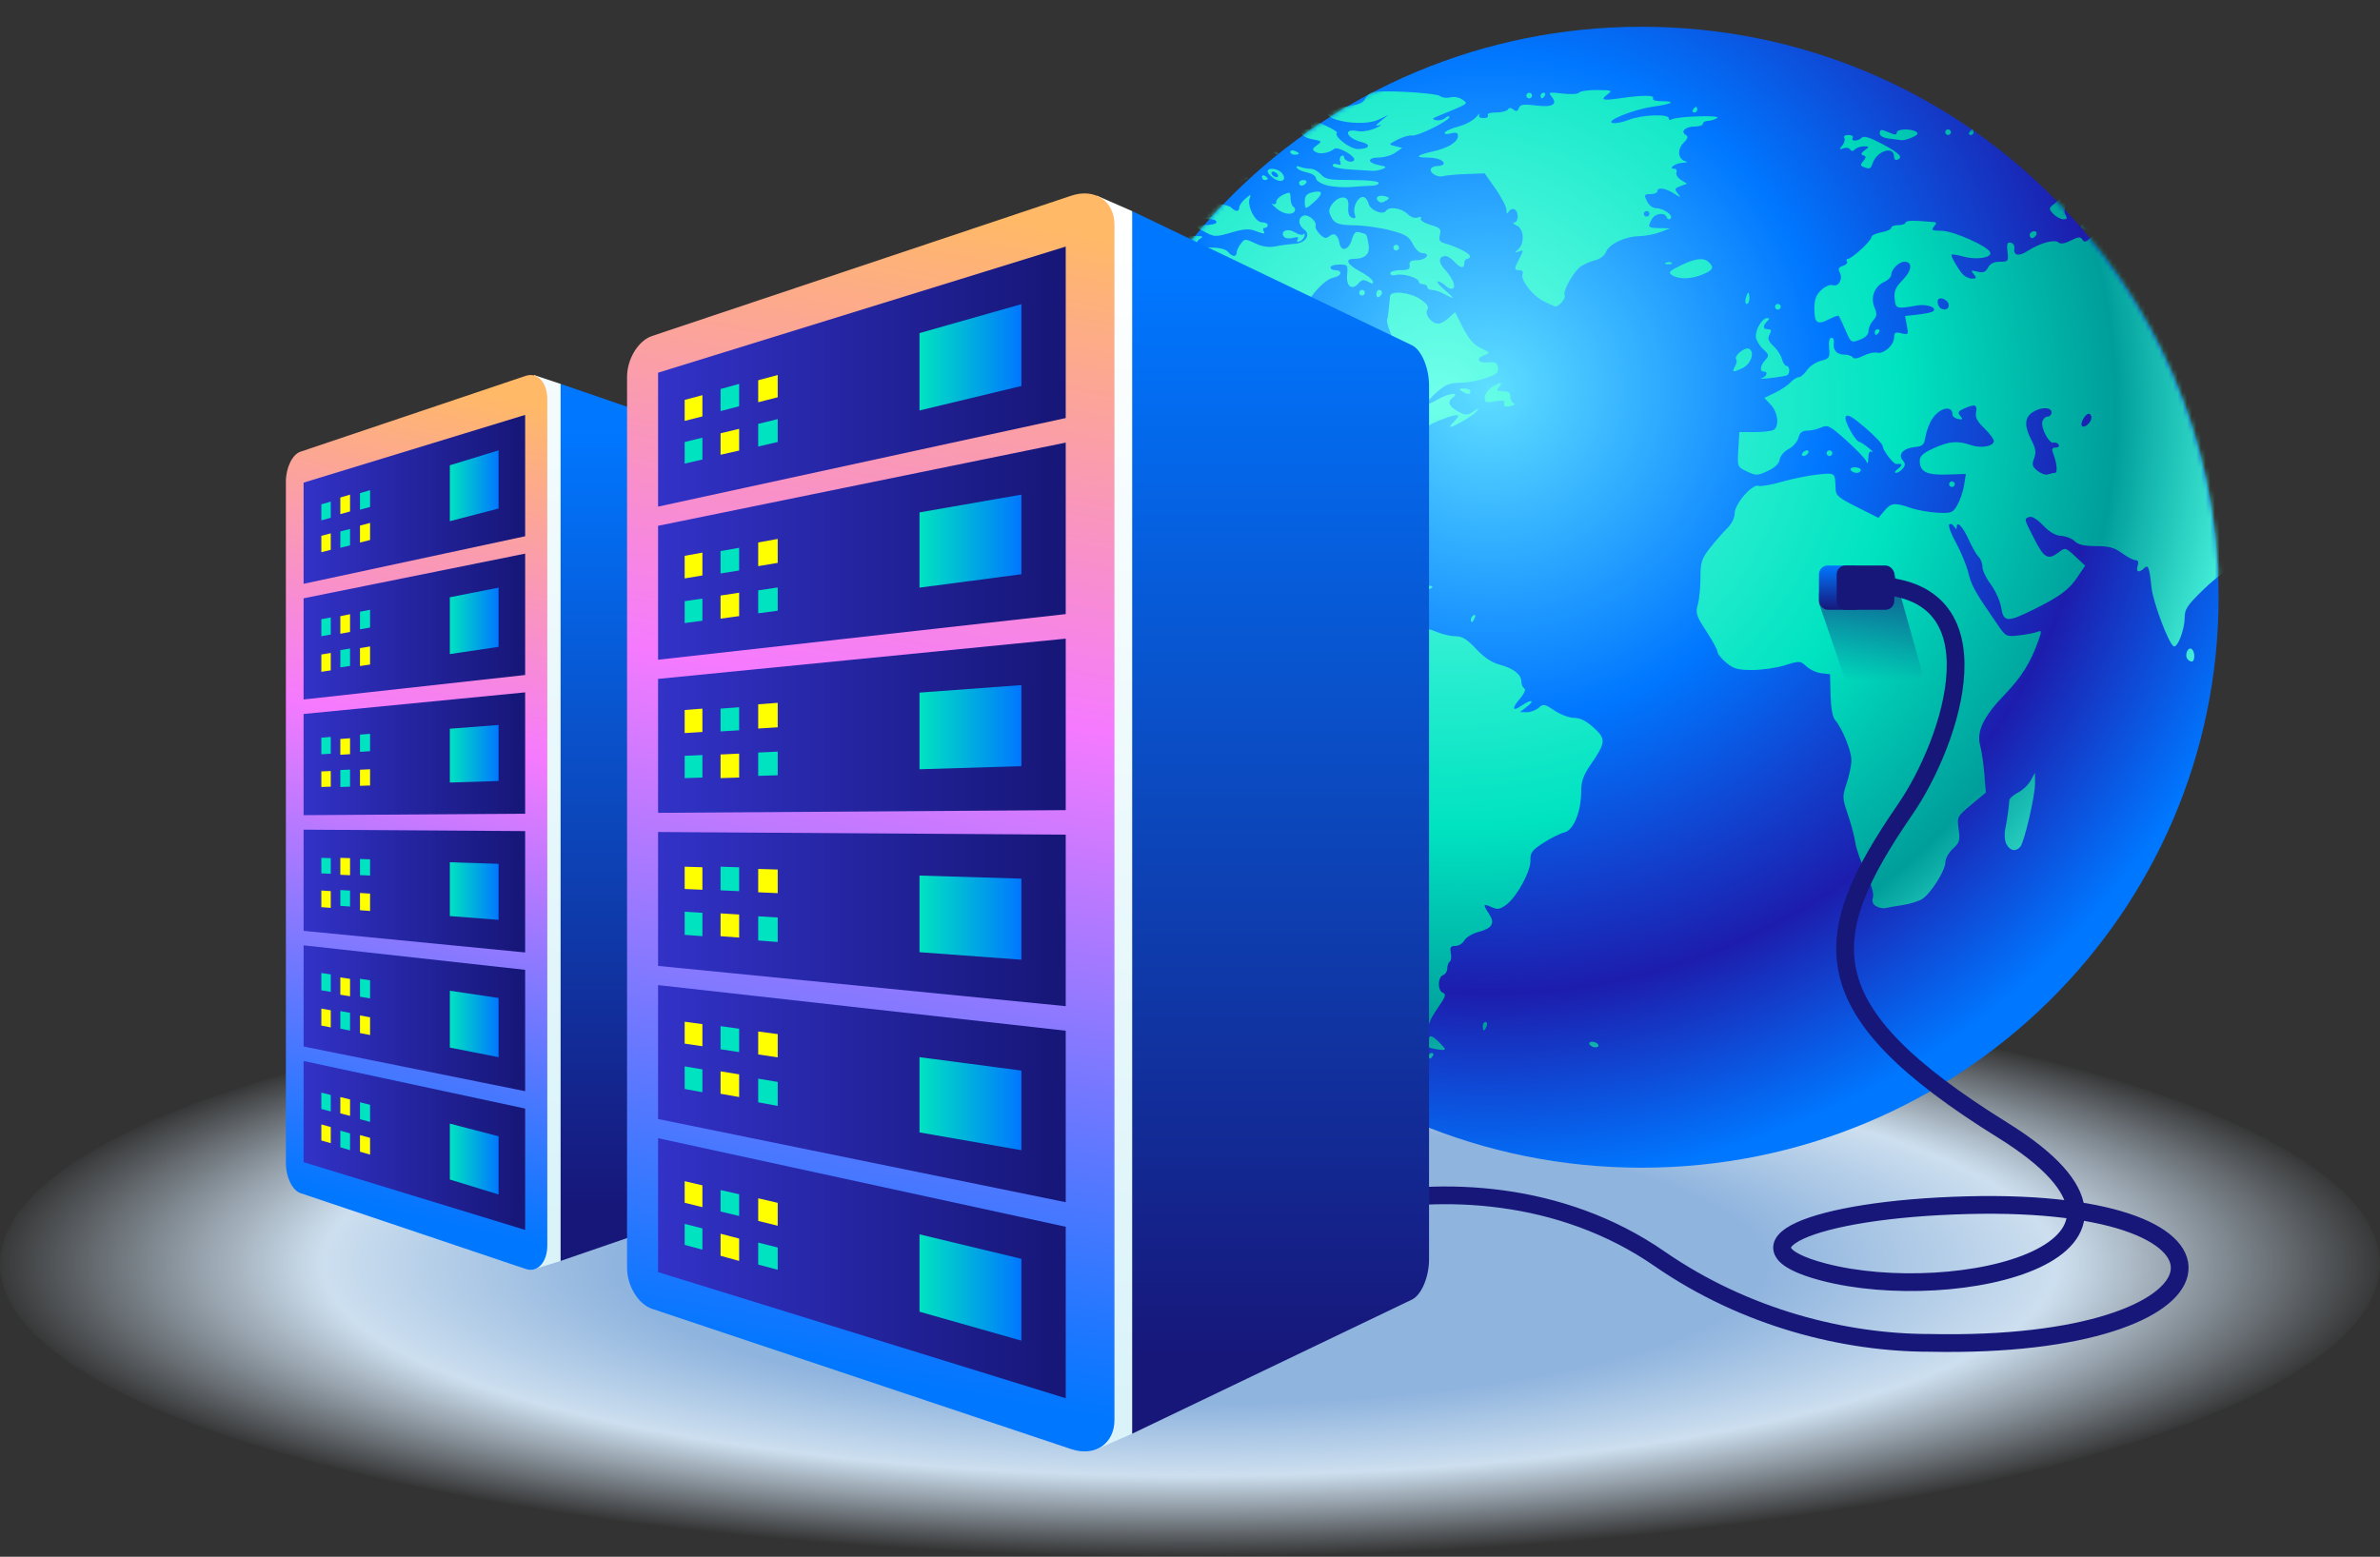
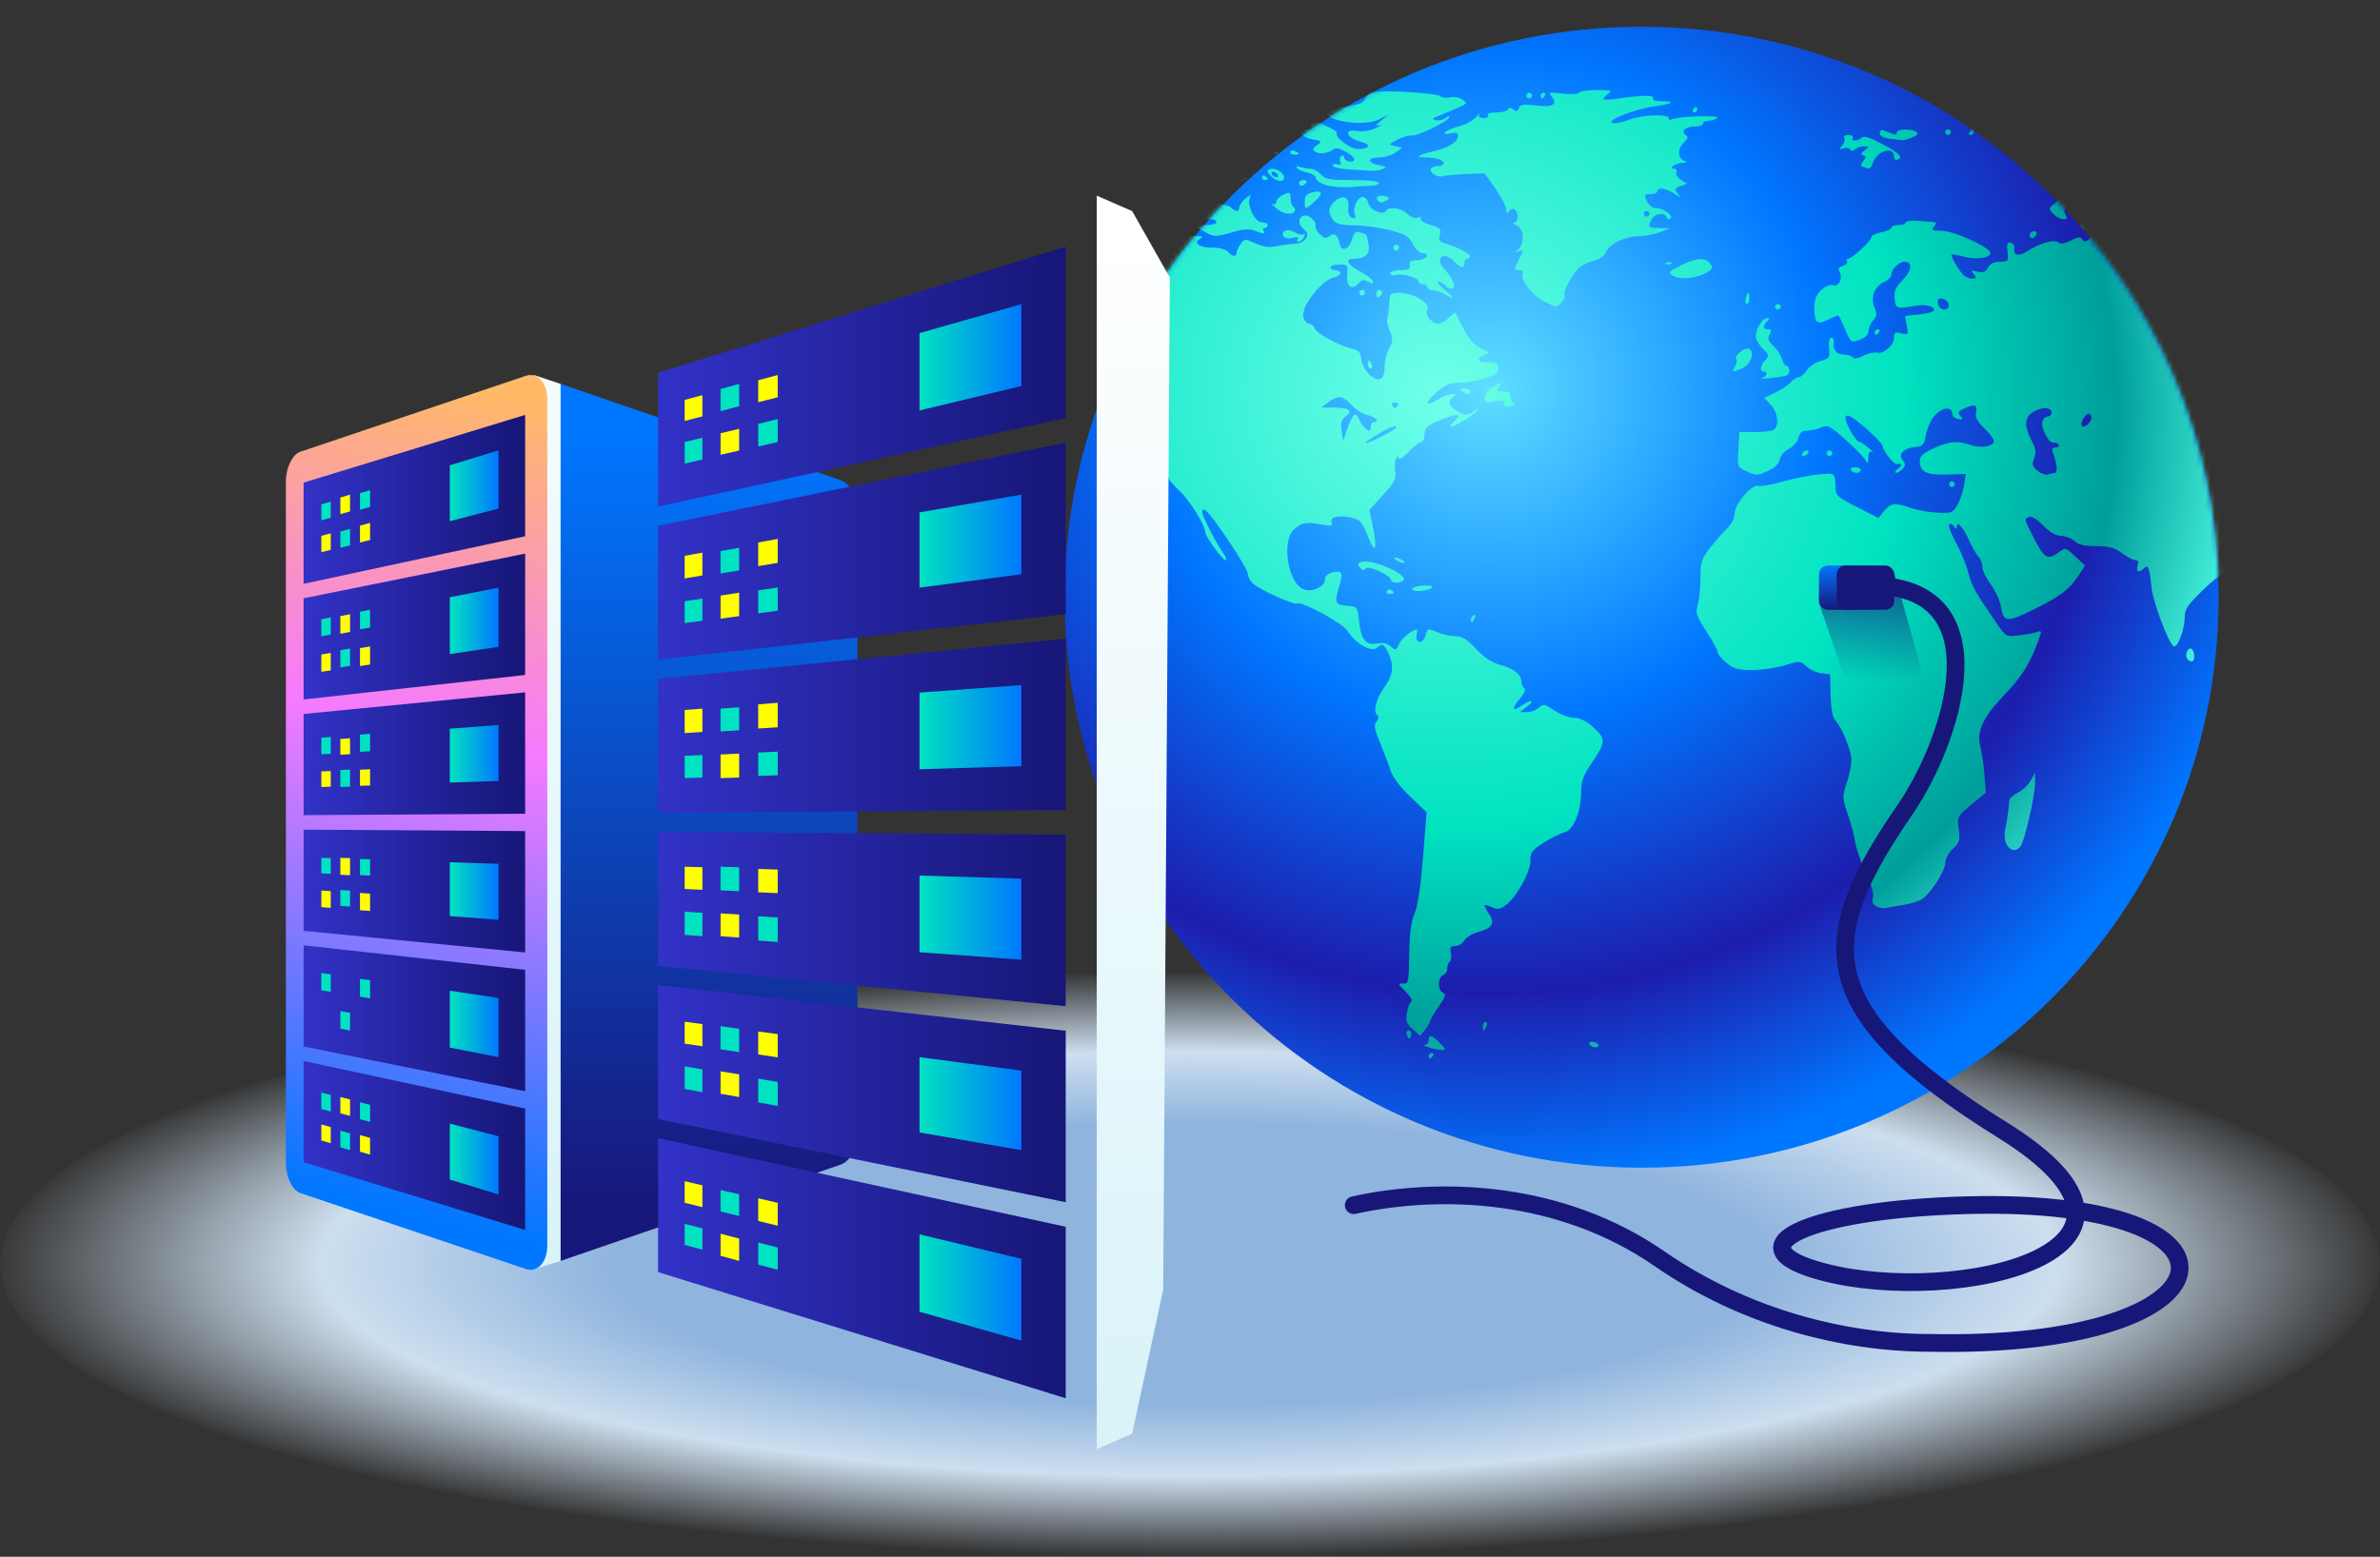
<svg xmlns="http://www.w3.org/2000/svg" width="512" height="335" viewBox="0 0 512 335" fill="none">
  <rect x="0" y="0" width="512" height="335" fill="#333333" stroke="none" />
  <ellipse cx="256" cy="272" rx="256" ry="63" fill="url(#paint0_radial_565_3371)" />
  <g clip-path="url(#clip0_565_3371)">
    <path d="M353.147 251.279C421.702 251.279 477.277 196.317 477.277 128.518C477.277 60.719 421.702 5.757 353.147 5.757C284.592 5.757 229.017 60.719 229.017 128.518C229.017 196.317 284.592 251.279 353.147 251.279Z" fill="url(#paint1_radial_565_3371)" />
    <mask id="mask0_565_3371" style="mask-type:luminance" maskUnits="userSpaceOnUse" x="229" y="5" width="249" height="247">
      <path d="M353.147 5.757C421.699 5.757 477.273 60.718 477.273 128.518C477.273 196.314 421.699 251.275 353.147 251.275C284.591 251.275 229.017 196.314 229.017 128.518C229.017 60.718 284.591 5.757 353.147 5.757Z" fill="white" />
    </mask>
    <g mask="url(#mask0_565_3371)">
      <path fill-rule="evenodd" clip-rule="evenodd" d="M343.55 19.375C341.633 19.362 339.901 19.614 339.703 19.931C339.501 20.253 337.949 20.344 336.146 20.136C333.245 19.797 333.021 19.853 333.764 20.744C335.192 22.457 334.01 23.149 330.418 22.705C327.71 22.37 327.05 22.47 326.743 23.266C326.466 23.979 326.162 24.062 325.578 23.584C325.024 23.131 324.663 23.127 324.386 23.566C324.166 23.918 323.023 24.201 321.845 24.201C320.57 24.201 319.854 24.449 320.078 24.809C320.284 25.14 319.876 25.414 319.159 25.414C318.319 25.414 317.998 25.149 318.258 24.657C318.473 24.24 318.148 24.492 317.528 25.218C316.908 25.94 315.242 26.831 313.822 27.201C312.406 27.57 311.074 28.149 310.863 28.483C310.617 28.875 311.061 28.953 312.063 28.705C313.263 28.405 313.646 28.54 313.646 29.27C313.646 30.553 311.487 31.879 308.234 32.596C304.924 33.331 304.277 33.897 306.752 33.897C308.999 33.897 310.582 34.423 310.582 35.175C310.582 35.47 310.045 35.714 309.39 35.714C308.735 35.714 308.049 35.957 307.865 36.253C307.346 37.084 309.166 38.279 310.397 37.914C311.004 37.736 313.277 37.527 315.453 37.453L319.401 37.314L321.718 40.605C322.988 42.414 324.039 44.44 324.056 45.11C324.074 46.036 324.206 46.123 324.615 45.483C324.909 45.027 325.454 44.836 325.833 45.066C326.76 45.636 326.694 47.827 325.745 47.875C325.323 47.897 325.586 48.205 326.329 48.562C327.912 49.318 328.022 52.496 326.514 53.744C325.723 54.397 325.753 54.449 326.725 54.11C327.806 53.736 327.811 53.81 326.879 55.592C325.661 57.927 325.661 58.136 326.883 58.136C327.472 58.136 327.736 58.475 327.543 58.975C327.055 60.236 329.653 63.601 332.053 64.814C333.218 65.401 334.357 65.914 334.586 65.949C335.311 66.062 336.955 64.118 336.604 63.562C336.089 62.736 338.613 58.257 340.151 57.275C340.908 56.792 342.301 56.21 343.251 55.979C344.222 55.74 345.207 54.966 345.502 54.214C346.157 52.51 349.586 50.879 352.646 50.818C353.943 50.792 355.969 50.405 357.148 49.957L359.293 49.14L356.994 49.092C354.492 49.044 354.391 48.927 355.332 47.188C356.04 45.875 358.124 45.605 358.546 46.775C358.695 47.188 359.06 47.305 359.359 47.027C360.067 46.37 357.895 44.805 356.264 44.801C355.521 44.797 354.712 44.175 354.294 43.283C353.644 41.901 353.71 41.775 355.059 41.775C355.873 41.775 356.537 41.501 356.537 41.17C356.537 40.236 358.233 40.449 360.08 41.614C361.645 42.601 361.693 42.601 360.906 41.618C360.172 40.705 360.247 40.51 361.504 40.053L362.933 39.527L361.632 38.727C360.92 38.283 360.471 37.562 360.643 37.123C360.814 36.684 360.634 36.323 360.243 36.323C358.757 36.323 360.357 35.105 361.931 35.04C362.85 35.001 363.131 34.849 362.573 34.705C360.972 34.283 360.753 32.149 362.168 30.749C363.105 29.823 363.228 29.396 362.656 29.044C361.447 28.305 362.559 27.231 364.538 27.231C365.527 27.231 366.336 26.957 366.336 26.627C366.336 26.292 366.82 26.014 367.413 26.009C368.002 26.005 368.899 25.727 369.405 25.388C370.429 24.709 360.735 25.023 359.614 25.705C359.267 25.918 358.985 25.805 358.985 25.449C358.985 24.466 353.204 24.683 350.456 25.77C349.12 26.297 347.528 26.614 346.922 26.47C345.19 26.066 351.331 23.57 355.525 22.97C359.759 22.366 360.739 21.779 357.521 21.779C356.154 21.779 355.389 21.536 355.613 21.17C356.062 20.457 353.389 20.444 348.57 21.14C344.724 21.697 344.187 21.527 345.858 20.275C346.935 19.47 346.737 19.392 343.55 19.375ZM298.681 19.666C297.287 19.662 296.14 19.705 295.524 19.823C294.729 19.97 293.928 20.579 293.735 21.175C293.533 21.801 292.561 22.396 291.418 22.596C286.925 23.366 285.465 23.757 285.465 24.197C285.465 26.149 293.44 27.249 296.579 25.731L298.637 24.736L297.107 25.992C295.806 27.062 295.757 27.201 296.799 26.927C297.476 26.753 297.076 27.044 295.911 27.579C294.711 28.127 293.067 28.405 292.108 28.214C288.789 27.557 289.585 29.74 292.97 30.584C295.093 31.11 294.557 32.079 292.139 32.079C290.407 32.079 286.837 29.309 287.602 28.553C287.932 28.227 283.289 26.023 282.269 26.023C281.931 26.023 281.816 26.431 282.01 26.931C282.252 27.549 281.979 27.84 281.157 27.84C278.994 27.84 279.847 29.501 282.243 29.949C284.419 30.349 284.472 30.414 283.316 31.249C282.278 32.001 282.234 32.209 283.017 32.697C283.944 33.27 285.852 32.957 287.031 32.031C287.831 31.401 291.796 33.688 291.295 34.488C290.869 35.17 289.141 34.618 289.141 33.797C289.141 33.479 288.877 33.379 288.556 33.579C288.235 33.775 288.13 34.34 288.319 34.831C288.565 35.466 288.38 35.618 287.681 35.353C287.136 35.149 286.692 35.27 286.692 35.623C286.692 35.983 288.371 36.357 290.521 36.479C292.627 36.596 294.764 36.727 295.269 36.766C295.775 36.81 296.724 36.636 297.384 36.379C298.408 35.983 298.298 35.857 296.619 35.527C294.056 35.023 294.087 33.897 296.667 33.897C297.771 33.897 299.349 33.431 300.171 32.862L301.666 31.823L300.154 31.457C298.641 31.092 298.646 31.088 300.664 30.04C301.776 29.457 303.165 29.066 303.745 29.162C304.954 29.366 311.808 25.988 311.813 25.188C311.813 24.901 311.413 24.988 310.92 25.392C310.432 25.792 309.535 26.005 308.933 25.862C308.005 25.649 308.071 25.505 309.359 24.975C316.187 22.17 315.888 22.375 314.622 21.449C313.954 20.962 312.837 20.749 312.01 20.953C311.219 21.149 310.226 21.027 309.804 20.679C309.201 20.183 302.853 19.688 298.681 19.666ZM328.972 19.962C328.633 19.962 328.356 20.231 328.356 20.566C328.356 20.901 328.633 21.175 328.972 21.175C329.306 21.175 329.583 20.901 329.583 20.566C329.583 20.231 329.306 19.962 328.972 19.962ZM332.067 19.962C331.71 19.962 331.42 20.231 331.42 20.566C331.42 20.901 331.543 21.175 331.693 21.175C331.838 21.175 332.132 20.901 332.339 20.566C332.546 20.231 332.427 19.962 332.067 19.962ZM364.854 22.992C364.709 22.992 364.415 23.262 364.208 23.596C363.997 23.931 364.12 24.201 364.481 24.201C364.837 24.201 365.127 23.931 365.127 23.596C365.127 23.262 365.004 22.992 364.854 22.992ZM448.389 23.931C448.248 23.866 447.923 24.044 447.545 24.418C447.039 24.918 446.622 25.518 446.622 25.749C446.622 25.979 447.039 25.831 447.545 25.414C448.051 25.001 448.459 24.401 448.459 24.084C448.459 24.005 448.437 23.957 448.389 23.936V23.931ZM443.571 25.044C442.56 25.084 441.733 25.318 441.733 25.566C441.729 25.818 442.56 26.023 443.571 26.023C444.582 26.023 445.408 25.788 445.408 25.501C445.408 25.218 444.577 25.009 443.571 25.044ZM487.503 25.697C486.325 25.614 484.619 26.475 484.619 27.292C484.619 28.131 488.448 27.718 488.734 26.853C488.862 26.479 488.519 26.001 487.974 25.797C487.833 25.74 487.675 25.709 487.503 25.697ZM435.503 26.049C435.09 26.018 434.475 26.17 433.894 26.536C433.244 26.944 433.244 27.149 433.894 27.657C434.33 28.001 435.103 28.418 435.609 28.584C436.849 28.988 437.306 28.501 436.277 27.875C435.82 27.596 435.64 27.066 435.873 26.692C436.115 26.301 435.912 26.079 435.503 26.049ZM453.709 26.096C453.322 26.101 452.887 26.262 452.623 26.523C452.165 26.975 452.407 27.053 453.423 26.788C454.254 26.575 454.531 26.301 454.074 26.149C453.959 26.114 453.836 26.096 453.709 26.096ZM450.71 26.201C450.614 26.192 450.411 26.253 450.095 26.375C449.545 26.584 449.092 26.997 449.092 27.297C449.092 28.075 449.444 27.966 450.328 26.914C450.732 26.431 450.873 26.218 450.71 26.201ZM438.37 26.209C437.332 26.205 437.288 26.709 437.825 28.092C438.027 28.618 438.647 29.044 439.201 29.04C439.988 29.031 440.027 28.918 439.39 28.518C438.73 28.105 438.757 27.94 439.522 27.644C440.045 27.449 440.616 27.514 440.792 27.788C441.241 28.509 444.138 28.41 444.608 27.657C444.846 27.279 444.626 27.166 444.059 27.384C443.54 27.579 442.876 27.527 442.582 27.257C442.287 26.992 441.012 26.592 439.746 26.37C439.166 26.266 438.713 26.209 438.37 26.209ZM446.362 26.627C445.817 26.627 445.602 26.983 445.817 27.531C446.011 28.031 446.415 28.288 446.714 28.101C447.58 27.575 447.352 26.627 446.362 26.627ZM419.079 27.836C418.745 27.836 418.468 28.11 418.468 28.444C418.468 28.775 418.745 29.049 419.079 29.049C419.417 29.049 419.694 28.775 419.694 28.444C419.694 28.11 419.417 27.836 419.079 27.836ZM424.324 27.836C424.178 27.836 423.884 28.11 423.673 28.444C423.466 28.775 423.589 29.049 423.945 29.049C424.302 29.049 424.596 28.775 424.596 28.444C424.596 28.11 424.473 27.836 424.324 27.836ZM409.697 27.866C408.804 27.901 408.057 28.123 408.057 28.509C408.057 28.879 407.714 29.04 407.292 28.87C406.87 28.701 406.044 28.37 405.454 28.136C404.712 27.84 404.382 27.997 404.382 28.644C404.382 29.244 405.094 29.666 406.373 29.823C407.468 29.957 408.695 30.11 409.099 30.166C409.508 30.218 410.545 29.944 411.416 29.553C412.559 29.036 412.779 28.705 412.212 28.349C411.631 27.983 410.594 27.831 409.697 27.866ZM491.113 28.592C490.981 28.644 490.778 28.888 490.466 29.292C489.706 30.292 489.534 30.323 489.218 29.501C488.958 28.836 488.066 28.566 486.189 28.596C482.891 28.644 483.582 29.544 488.018 30.975C489.706 31.518 491.152 31.988 491.236 32.023C491.319 32.053 491.381 31.192 491.368 30.11C491.359 28.957 491.332 28.505 491.113 28.592ZM397.651 29.049C396.908 29.049 396.526 29.318 396.75 29.683C396.97 30.031 396.776 30.762 396.328 31.309C395.62 32.17 395.651 32.253 396.561 31.914C397.141 31.701 397.792 31.809 398.007 32.157C398.28 32.592 398.609 32.588 399.071 32.131C399.436 31.77 400.302 31.483 400.992 31.492C402.184 31.509 402.192 31.553 401.142 32.34C400.333 32.949 400.249 33.24 400.838 33.436C401.489 33.653 401.493 33.875 400.843 34.649C400.196 35.423 400.196 35.653 400.843 35.914C402.201 36.449 402.461 36.357 402.834 35.188C403.709 32.475 407.455 31.275 407.455 33.709C407.455 34.201 407.732 34.514 408.07 34.405C409.539 33.918 408.734 33.027 405.076 31.066C402.311 29.588 400.97 29.162 400.509 29.618C399.686 30.436 398.069 30.466 398.574 29.657C398.781 29.323 398.368 29.049 397.655 29.049H397.651ZM269.555 30.014C268.821 30.018 269.735 30.775 272.114 32.04C274.919 33.527 275.635 33.54 274.154 32.075C273.477 31.405 271.986 30.592 270.843 30.266C270.228 30.092 269.797 30.009 269.555 30.014ZM495.768 30.492C494.502 30.531 492.629 31.749 492.629 32.697C492.629 32.931 493.737 32.831 495.082 32.479C497.804 31.757 498.178 31.153 496.265 30.549C496.116 30.505 495.949 30.488 495.768 30.492ZM262.411 32.149C261.167 32.201 261.039 32.297 261.919 32.518C263.022 32.797 263 32.879 261.611 33.64C260.789 34.092 260.477 34.47 260.921 34.483C262.073 34.514 264.095 33.353 264.095 32.666C264.095 32.344 263.339 32.109 262.411 32.149ZM278.141 32.375C277.811 32.34 277.578 32.462 277.578 32.705C277.578 33.027 277.992 33.292 278.497 33.292C279.003 33.292 279.416 33.184 279.416 33.053C279.416 32.923 279.003 32.657 278.497 32.466C278.37 32.418 278.251 32.388 278.141 32.379V32.375ZM497.078 33.905C496.476 33.918 495.685 34.162 495.219 34.623C494.814 35.023 494.48 35.818 494.48 36.392C494.48 37.236 493.693 37.514 490.343 37.836C483.56 38.496 478.28 39.383 477.686 39.962C477.356 40.292 477.444 40.888 477.915 41.444C478.609 42.27 478.258 42.379 474.947 42.379C472.885 42.379 471.197 42.544 471.197 42.744C471.197 42.944 472.05 43.892 473.092 44.853C474.952 46.575 475.198 47.827 473.765 48.301C473.356 48.436 473.035 47.979 473.035 47.266C473.035 45.849 470.96 44.792 468.247 44.823C466.748 44.84 466.7 44.914 467.676 45.649C468.977 46.623 469.052 47.227 467.874 47.227C467.39 47.227 466.436 46.523 465.755 45.662L464.506 44.096L464.119 45.618C463.543 47.901 464.242 49.305 466.344 50.088C467.381 50.475 468.379 51.353 468.559 52.04C468.74 52.727 469.135 53.288 469.43 53.288C469.729 53.288 469.971 53.562 469.971 53.892C469.971 55.123 468.085 54.453 467.408 52.983C466.493 50.992 465.315 51.066 464.207 53.179C462.769 55.927 461.618 56.614 459.811 55.797C458.958 55.414 458.435 54.827 458.641 54.492C458.892 54.092 459.402 54.092 460.158 54.492C461.134 55.01 461.402 54.792 461.996 53.018C462.422 51.74 462.528 49.523 462.268 47.266C461.899 44.044 461.688 43.596 460.549 43.618C459.754 43.636 458.729 44.449 457.916 45.714L456.584 47.783L457.841 49.366C459.477 51.423 458.509 52.692 456.408 51.236C454.561 49.957 451.071 49.983 449.611 51.292C448.688 52.118 448.354 52.17 447.958 51.54C447.563 50.901 447.083 50.944 445.501 51.753C444.142 52.449 443.307 52.57 442.788 52.144C441.922 51.431 438.735 52.349 436.075 54.07C434.246 55.257 433.081 54.975 433.345 53.414C433.437 52.87 433.085 52.336 432.562 52.227C431.81 52.075 431.665 52.479 431.863 54.175C432.105 56.218 432.03 56.318 430.232 56.318C428.953 56.318 428.131 56.723 427.665 57.584C427.137 58.562 426.623 58.757 425.392 58.453C424.003 58.11 423.901 58.179 424.601 59.005C425.273 59.81 425.212 59.953 424.187 59.953C423.523 59.953 422.596 59.475 422.121 58.892C420.934 57.427 419.602 55.031 419.848 54.788C419.958 54.679 421.163 54.883 422.53 55.244C425.304 55.979 428.522 55.453 428.153 54.327C427.726 53.018 420.182 49.662 417.663 49.657C415.623 49.653 415.399 49.527 416.054 48.744C416.67 48.01 416.652 47.823 415.975 47.775C415.513 47.744 413.961 47.636 412.528 47.531C411.099 47.427 409.926 47.588 409.926 47.892C409.926 48.192 409.235 48.44 408.396 48.44C407.552 48.44 406.861 48.701 406.861 49.018C406.861 49.336 405.899 49.775 404.72 49.996C403.538 50.214 402.575 50.697 402.575 51.066C402.575 51.827 398.354 55.71 397.524 55.71C397.229 55.71 397.145 55.966 397.339 56.275C397.532 56.584 397.132 57.01 396.455 57.223C395.514 57.518 395.356 57.857 395.783 58.644C396.521 60.005 395.492 61.836 394.253 61.366C393.725 61.166 392.67 61.618 391.821 62.405C390.683 63.462 390.318 64.427 390.318 66.383C390.318 69.531 390.933 69.992 393.422 68.718C394.472 68.179 395.431 67.836 395.545 67.949C395.664 68.062 396.31 69.431 396.983 70.984C398.196 73.784 398.227 73.805 400.082 73.114C401.296 72.662 401.959 71.992 401.959 71.231C401.959 70.579 402.412 69.553 402.962 68.953C403.793 68.044 403.841 67.57 403.234 66.127C402.329 63.962 403.256 61.601 405.397 60.64C406.202 60.275 406.861 59.584 406.861 59.101C406.861 57.966 408.532 56.318 409.684 56.318C411.491 56.318 411.328 58.201 409.35 60.218C407.785 61.814 407.428 62.64 407.587 64.27C407.798 66.471 407.965 66.523 412.379 65.74C414.471 65.371 416.731 66.149 415.913 66.957C415.685 67.183 414.225 67.51 412.66 67.683L409.82 68.001L410.211 70.057C410.585 72.023 410.532 72.092 409.038 71.723C407.741 71.401 407.477 71.549 407.477 72.588C407.477 74.231 405.243 76.257 403.828 75.892C403.217 75.731 401.876 76.036 400.843 76.562C399.665 77.166 398.825 77.296 398.587 76.918C398.381 76.588 397.554 76.314 396.754 76.314C395.114 76.314 394.248 75.318 394.508 73.74C394.604 73.157 394.371 72.679 393.989 72.679C393.554 72.679 393.365 73.527 393.488 74.905C393.677 76.971 393.545 77.171 391.703 77.649C390.608 77.931 389.267 78.84 388.722 79.662C388.173 80.488 387.39 81.162 386.977 81.162C386.559 81.162 385.759 81.666 385.196 82.279C384.633 82.897 383.134 83.901 381.864 84.51L379.556 85.623L380.954 87.114C382.47 88.731 382.822 91.697 381.587 92.488C381.169 92.757 379.327 92.979 377.503 92.979H374.183L373.964 96.731C373.744 100.479 373.744 100.479 375.836 101.462C377.788 102.379 378.087 102.37 380.294 101.344C381.851 100.623 382.73 99.775 382.857 98.879C382.967 98.114 383.816 97.118 384.779 96.627C385.724 96.144 386.678 95.057 386.889 94.214C387.175 93.092 387.685 92.675 388.77 92.675C389.593 92.675 390.951 92.366 391.791 91.988C393.189 91.357 393.637 91.588 397.181 94.753C399.304 96.653 401.23 98.671 401.458 99.231C401.757 99.962 401.889 99.766 401.92 98.549C401.946 97.388 402.206 96.971 402.729 97.236C403.151 97.453 402.804 97.066 401.964 96.379C401.12 95.688 400.258 95.118 400.051 95.114C399.155 95.079 396.591 90.401 397.057 89.649C397.427 89.057 398.513 89.679 401.291 92.066C403.344 93.836 405.024 95.61 405.024 96.018C405.024 96.897 407.367 99.949 407.974 99.862C409.266 99.679 409.411 100.049 408.36 100.836C407.705 101.327 407.481 101.736 407.864 101.744C408.242 101.757 408.897 101.357 409.314 100.857C409.926 100.131 409.926 99.762 409.314 99.04C408.242 97.762 409.473 96.431 411.957 96.192C413.649 96.031 413.939 95.736 414.243 93.888C414.436 92.718 415.082 91.027 415.685 90.123C417.307 87.683 420.037 87.123 420.037 89.236C420.037 89.618 420.578 90.036 421.242 90.162C422.24 90.349 422.319 90.24 421.708 89.51C421.101 88.788 421.251 88.497 422.521 87.923C424.838 86.879 425.423 87.057 425.102 88.705C424.891 89.81 425.339 90.692 426.869 92.157C427.999 93.24 428.922 94.475 428.922 94.905C428.922 96.053 426.161 96.536 423.941 95.77C421.092 94.788 419.338 94.94 415.988 96.457C413.733 97.479 412.99 98.149 412.99 99.144C412.99 101.527 414.441 102.262 418.855 102.118L422.912 101.992L422.517 104.449C422.297 105.801 421.642 107.714 421.061 108.701C420.072 110.375 419.787 110.484 416.74 110.323C414.951 110.227 412.374 109.766 411.016 109.292C407.617 108.105 406.795 108.201 405.358 109.931L404.109 111.436L399.511 109.131C395.409 107.075 394.912 106.636 394.868 105.053C394.771 101.67 394.846 101.731 391.087 102.11C389.148 102.305 385.671 103.005 383.359 103.666C381.046 104.331 378.769 104.727 378.298 104.549C376.993 104.053 373.203 108.41 373.181 110.427C373.172 111.453 372.504 112.771 371.493 113.762C370.574 114.662 368.917 116.562 367.818 117.979C366.046 120.262 365.813 121.001 365.813 124.344C365.813 126.427 365.553 129.031 365.232 130.127C364.718 131.91 364.912 132.523 367.07 135.823C368.402 137.857 369.488 139.866 369.488 140.284C369.488 140.701 370.337 141.749 371.374 142.614C372.948 143.923 373.871 144.179 376.988 144.179C379.037 144.179 382.185 143.723 383.983 143.162C387.175 142.166 387.28 142.175 388.63 143.418C389.39 144.118 390.841 144.779 391.852 144.888L393.69 145.092L393.804 149.544C393.879 152.436 394.226 154.349 394.807 154.997C396.297 156.671 398.284 161.575 398.284 163.575C398.284 164.614 397.831 166.84 397.273 168.518C396.306 171.44 396.319 171.731 397.532 175.297C398.231 177.349 398.948 180.062 399.124 181.327C399.3 182.597 400.315 185.497 401.375 187.779C402.597 190.397 403.164 192.379 402.918 193.158C402.645 193.992 402.874 194.584 403.621 195.014C404.224 195.358 405.134 195.536 405.639 195.405C406.145 195.275 407.798 194.988 409.314 194.766C410.831 194.54 412.708 193.958 413.487 193.471C415.368 192.288 418.503 187.331 418.503 185.54C418.503 184.758 419.233 183.449 420.121 182.636C421.549 181.327 421.695 180.84 421.36 178.444C420.991 175.779 421.031 175.701 424.095 173.144L427.203 170.553L426.895 166.61C426.724 164.44 426.319 161.662 425.99 160.44C425.168 157.371 426.693 154.201 431.283 149.444C434.857 145.736 436.814 142.614 438.471 137.966C439.262 135.744 439.249 135.601 438.26 135.979C437.671 136.205 435.925 136.54 434.374 136.723C431.604 137.053 431.529 137.014 429.731 134.41C424.838 127.314 424.148 126.097 423.449 123.275C423.04 121.61 421.84 118.688 420.785 116.788C419.725 114.884 419.074 113.123 419.329 112.866C419.589 112.614 420.055 112.805 420.367 113.297C420.789 113.953 420.938 113.979 420.947 113.392C420.96 111.949 422.301 113.388 423.563 116.21C424.244 117.736 425.176 119.357 425.638 119.81C426.095 120.262 426.469 121.244 426.469 121.988C426.469 122.731 427.287 124.436 428.285 125.779C429.283 127.123 430.281 129.357 430.505 130.744C431.024 133.944 431.819 133.984 437.622 131.092C443.289 128.266 445.092 126.918 447.009 124.057L448.574 121.723L446.446 119.736C444.362 117.792 444.296 117.775 442.902 118.836C440.594 120.588 439.759 120.14 437.653 116.014C435.345 111.501 435.389 111.692 436.563 111.244C437.112 111.04 438.286 111.757 439.53 113.066C440.92 114.518 442.195 115.257 443.426 115.318C444.432 115.371 445.734 115.884 446.323 116.466C447.088 117.223 448.38 117.518 450.904 117.518C453.687 117.518 454.847 117.831 456.491 119.036C457.635 119.866 458.949 120.549 459.411 120.549C459.973 120.549 460.123 120.949 459.863 121.762C459.433 123.101 460.145 123.362 461.253 122.266C462.136 121.392 462.391 122.053 462.84 126.418C463.161 129.531 466.493 138.401 467.592 139.075C468.401 139.571 469.971 135.536 469.971 132.962C469.971 131.079 470.525 130.253 474.108 126.779C477.33 123.653 480.737 121.401 482.606 121.166C482.645 121.157 483.401 122.24 484.29 123.566C485.178 124.892 485.903 126.801 485.903 127.81C485.903 129.618 487.213 130.366 488.048 129.031C488.255 128.701 488.637 128.427 488.897 128.427C489.424 128.427 490.765 133.697 490.875 136.197C490.932 137.462 491.016 137.553 491.249 136.605C491.653 134.988 492.612 133.879 493.614 133.879C494.775 133.879 497.544 136.988 497.544 138.292C497.544 139.231 497.848 139.153 499.734 137.692C501.769 136.123 501.906 135.805 501.677 133.262C501.528 131.597 500.745 129.51 499.685 127.927L497.949 125.327L499.549 123.744C500.899 122.41 501.303 122.284 502.103 122.944C502.631 123.375 503.057 123.457 503.057 123.127C503.057 122.801 504.543 122.071 506.359 121.505C510.509 120.214 511.068 119.779 513.723 115.74C515.358 113.257 515.728 112.253 515.222 111.649C514.853 111.214 514.756 110.853 515.007 110.853C515.257 110.853 515.139 110.466 514.743 109.997C514.229 109.379 514.215 109.027 514.703 108.731C515.174 108.444 515.09 107.884 514.426 106.879C513.107 104.888 513.235 103.857 514.958 102.514L516.444 101.357H514.686C512.294 101.357 510.76 100.084 511.74 98.918C512.65 97.831 515.939 96.118 516.339 96.518C516.506 96.679 516.299 97.449 515.886 98.227L515.134 99.644L516.484 98.457C517.535 97.536 518.066 97.418 518.871 97.931C519.443 98.297 519.838 98.997 519.746 99.492C519.658 99.988 520.005 100.731 520.515 101.153C521.025 101.57 521.439 102.562 521.439 103.353C521.439 104.905 521.847 105.097 523.267 104.205C524.068 103.71 524.046 103.284 523.105 100.766L522.028 97.897L524.617 95.284C526.235 93.657 527.58 92.788 528.191 92.979C529.264 93.318 531.436 91.297 533.876 87.683C535.687 85.005 537.041 79.936 536.509 77.836C536.197 76.605 535.841 76.397 534.456 76.64C533.471 76.814 532.28 76.553 531.585 76.018C530.425 75.127 530.451 75.04 532.504 72.94C533.665 71.753 535.771 70.023 537.182 69.097C539.578 67.523 540.105 67.423 545.275 67.584L550.806 67.753L552.912 65.671C555.47 63.14 558.57 62.688 557.858 64.953L557.427 66.314L558.878 65.105C559.678 64.436 560.654 63.483 561.054 62.983C561.933 61.883 562.817 62.54 562.091 63.753C561.806 64.227 559.779 66.183 557.59 68.101C555.4 70.018 553.378 72.175 553.096 72.892C552.595 74.171 552.956 78.91 553.642 80.001C554.02 80.61 556.53 77.871 557.159 76.162C557.374 75.579 557.99 75.101 558.526 75.101C559.062 75.101 559.344 74.853 559.155 74.544C558.961 74.24 559.221 73.575 559.731 73.07C560.408 72.405 560.504 71.766 560.104 70.718C559.77 69.844 559.779 68.879 560.135 68.253C561.071 66.597 564.307 65.244 566.488 65.592C567.903 65.823 569.455 65.41 572.053 64.11C574.036 63.123 576.142 62.44 576.736 62.592C578.265 62.988 578.147 60.775 576.586 59.814C574.863 58.749 575.061 58.136 577.127 58.136C578.424 58.136 578.986 57.783 579.241 56.823C579.536 55.705 579.729 55.631 580.552 56.305C581.083 56.74 581.677 56.936 581.875 56.74C582.073 56.544 583.238 56.988 584.464 57.723L586.693 59.057L588.412 57.423C590.078 55.844 590.096 55.77 588.913 55.144C587.379 54.331 585.774 54.314 585.774 55.105C585.774 55.44 585.502 55.71 585.163 55.71C584.825 55.71 584.552 55.323 584.552 54.844C584.552 52.666 578.907 50.21 571.895 49.34C569.082 48.992 568.752 49.066 568.831 50.057C568.901 50.853 568.58 51.105 567.701 50.957C567.024 50.84 564.593 50.562 562.298 50.34C558.882 50.01 557.919 49.67 557.014 48.488C556.02 47.184 555.598 47.075 552.723 47.414C549.483 47.792 547.623 47.231 546.181 45.431C545.596 44.705 545.179 44.679 543.842 45.283C541.587 46.297 540.716 46.227 541.662 45.105C542.321 44.318 542.005 44.197 539.283 44.197C536.874 44.197 536.144 44.414 536.144 45.127C536.144 46.266 533.722 47.253 532.469 46.623C531.326 46.049 527.567 46.566 527.567 47.297C527.567 48.418 525.672 47.762 523.747 45.97C522.436 44.749 522.01 44.005 522.511 43.801C524.692 42.918 522.705 42.349 517.609 42.397C507.366 42.492 506.834 42.431 506.416 41.136C506.21 40.488 505.577 39.966 505.009 39.975C504.121 39.992 504.148 40.127 505.203 40.944C506.399 41.875 506.394 41.888 504.974 41.466C503.976 41.175 503.651 41.249 503.937 41.71C504.183 42.101 503.686 42.636 502.75 42.988C500.745 43.74 498.771 43.766 498.771 43.044C498.771 42.366 503.523 39.575 505.203 39.257C506.509 39.014 506.891 37.523 505.836 36.783C505.489 36.54 503.827 36.331 502.139 36.318C498.806 36.301 497.144 35.631 497.808 34.57C498.094 34.109 497.681 33.892 497.078 33.905ZM256.335 34.883C255.548 34.875 253.794 35.575 252.357 36.566C251.482 37.175 251.372 37.483 251.961 37.692C252.405 37.853 253.183 37.649 253.689 37.244C254.194 36.836 255.091 36.336 255.68 36.131C256.269 35.923 256.753 35.479 256.753 35.144C256.753 34.966 256.595 34.888 256.335 34.883ZM279.003 35.783C278.884 35.823 278.884 35.944 279.007 36.14C279.223 36.488 280.234 36.936 281.249 37.136C282.269 37.34 283.105 37.892 283.105 38.366C283.105 38.849 284.12 39.514 285.399 39.866C286.661 40.218 289.075 40.383 290.759 40.236C292.447 40.088 294.447 39.966 295.203 39.962C295.964 39.957 296.584 39.684 296.584 39.353C296.584 38.992 294.28 38.744 290.899 38.744C285.971 38.744 285.074 38.584 284.164 37.536C283.588 36.866 282.581 36.318 281.935 36.318C281.285 36.318 280.269 36.14 279.68 35.914C279.35 35.788 279.117 35.744 279.003 35.783ZM273.441 36.336C273.002 36.37 272.69 36.549 272.69 36.892C272.69 37.205 273.296 37.888 274.044 38.401C275.684 39.54 276.972 38.684 275.776 37.253C275.24 36.618 274.167 36.275 273.441 36.336ZM457.234 36.462C456.773 36.453 455.858 36.601 454.887 36.853C453.59 37.192 450.807 37.814 448.697 38.231C446.591 38.653 444.872 39.314 444.872 39.705C444.872 40.096 444.45 40.762 443.936 41.184C443.421 41.601 443.135 42.079 443.302 42.244C443.465 42.41 442.933 43.062 442.115 43.697C440.704 44.797 440.682 44.91 441.676 45.992C442.252 46.614 443.215 47.149 443.817 47.179C444.723 47.218 444.802 47.023 444.261 46.023C443.307 44.257 447.743 39.601 451.225 38.714C455.529 37.618 457.832 36.818 457.529 36.523C457.489 36.483 457.388 36.462 457.234 36.462ZM265.735 36.566C265.603 36.618 265.458 36.923 265.242 37.505C264.816 38.644 264.433 38.814 263.049 38.47C258.907 37.444 257.228 37.366 257.514 38.214C257.689 38.731 258.454 38.97 259.518 38.84C260.881 38.679 261.158 38.836 260.864 39.601C260.411 40.77 260.217 40.766 264.495 39.662C268.157 38.718 269.331 38.14 267.577 38.14C267.005 38.14 266.363 37.688 266.148 37.136C265.981 36.71 265.867 36.51 265.735 36.566ZM273.855 36.927C274.193 36.927 274.642 37.201 274.848 37.536C275.059 37.866 274.954 38.14 274.615 38.14C274.277 38.14 273.833 37.866 273.622 37.536C273.415 37.201 273.521 36.927 273.855 36.927ZM540.118 37.531C539.595 37.531 539.336 37.805 539.543 38.14C539.749 38.475 540.18 38.744 540.497 38.744C540.818 38.744 541.077 38.475 541.077 38.14C541.077 37.805 540.646 37.531 540.118 37.531ZM534.891 37.666C534.078 37.705 533.731 37.94 533.731 38.405C533.731 39.018 534.434 39.266 536.131 39.244C539.138 39.201 538.914 37.901 535.867 37.684C535.485 37.657 535.164 37.649 534.891 37.666ZM271.868 37.74C271.648 37.705 271.489 37.84 271.489 38.105C271.489 38.457 271.766 38.744 272.105 38.744C272.443 38.744 272.716 38.623 272.716 38.479C272.716 38.331 272.443 38.04 272.105 37.836C272.021 37.783 271.942 37.753 271.868 37.74ZM280.414 38.744C279.891 38.744 279.46 39.018 279.46 39.353C279.46 39.684 279.719 39.957 280.036 39.957C280.353 39.957 280.783 39.684 280.994 39.353C281.201 39.018 280.942 38.744 280.414 38.744ZM536.993 40.736C536.839 40.762 536.799 40.975 536.799 41.397C536.799 42.001 537.309 42.379 538.127 42.379C538.857 42.379 539.34 42.305 539.2 42.21C539.059 42.114 538.461 41.67 537.872 41.227C537.415 40.879 537.147 40.714 536.993 40.736ZM252.348 40.888C251.702 40.857 251.148 40.892 250.818 41.014C250.396 41.17 250.053 41.762 250.053 42.327C250.053 42.888 249.71 43.688 249.292 44.105C248.686 44.701 248.716 44.97 249.446 45.427C250.893 46.331 251.935 46.127 254.089 44.501C255.192 43.67 256.414 42.988 256.801 42.988C257.188 42.988 257.39 42.644 257.254 42.227C257.052 41.636 254.282 40.975 252.348 40.888ZM283.579 41.223C283.263 41.205 282.819 41.266 282.247 41.41C281.1 41.697 280.687 42.197 280.687 43.301C280.687 45.166 280.84 45.166 282.898 43.283C284.314 41.988 284.525 41.262 283.579 41.223ZM277.196 41.496C276.967 41.51 276.62 41.649 276.092 41.883C275.253 42.266 274.563 42.957 274.563 43.423C274.563 43.901 274.233 44.101 273.798 43.883C273.376 43.675 273.683 44.066 274.479 44.757C275.996 46.079 277.921 46.41 278.519 45.453C278.713 45.14 278.594 44.714 278.251 44.505C277.908 44.297 277.627 43.466 277.627 42.662C277.627 41.823 277.578 41.479 277.196 41.496ZM268.944 41.996C268.812 42.01 268.496 42.257 267.92 42.744C267.194 43.357 266.601 44.21 266.601 44.636C266.601 45.601 265.845 45.631 264.913 44.71C264.082 43.888 260.477 43.553 260.477 44.297C260.477 44.575 260.2 44.805 259.861 44.805C259.527 44.805 259.246 44.397 259.246 43.897C259.246 42.749 258.947 42.757 257.092 43.957C255.861 44.757 255.711 45.14 256.239 46.118C256.612 46.81 257.439 47.262 258.217 47.201C260.591 47.014 261.699 47.214 261.699 47.836C261.699 48.166 260.534 48.44 259.105 48.44H256.511L258.648 49.618C261.281 51.07 261.374 51.075 265.207 49.949C267.493 49.279 268.759 49.197 269.955 49.649C271.991 50.414 272.285 50.414 271.81 49.653C271.604 49.318 271.722 49.044 272.079 49.044C272.435 49.044 272.729 48.775 272.729 48.44C272.729 48.105 272.162 47.836 271.472 47.836C270.012 47.836 268.214 44.275 268.847 42.644C269.019 42.201 269.076 41.983 268.944 41.996ZM297.032 42.131C296.267 42.197 295.898 42.67 296.443 43.205C296.957 43.714 297.375 43.684 298.364 43.062C298.989 42.67 298.879 42.47 297.907 42.218C297.586 42.136 297.287 42.11 297.032 42.131ZM293.221 42.379C292.064 42.379 290.974 44.61 291.431 46.036C291.721 46.936 291.585 47.136 290.86 46.857C290.231 46.618 289.958 45.857 290.055 44.614C290.161 43.257 289.91 42.67 289.167 42.518C287.708 42.218 285.54 44.518 286.019 45.853C286.815 48.049 287.606 48.44 291.348 48.483C293.414 48.505 296.874 48.988 299.037 49.553C302.387 50.431 303.108 50.866 303.939 52.527C304.497 53.649 305.385 54.479 306.031 54.488C307.913 54.51 306.783 55.966 304.862 55.992C303.499 56.01 303.112 56.27 303.249 57.075C303.394 57.918 302.985 58.136 301.257 58.136C300.061 58.136 299.085 58.44 299.085 58.814C299.085 59.197 299.63 59.349 300.351 59.162C301.811 58.783 305.214 59.805 305.214 60.618C305.214 60.918 305.627 61.166 306.133 61.166C306.638 61.166 307.051 61.44 307.051 61.77C307.051 62.105 307.531 62.388 308.12 62.401C308.713 62.41 309.883 62.81 310.727 63.288C313.074 64.614 313.079 64.323 310.749 62.353C309.584 61.366 308.942 60.562 309.329 60.562C309.711 60.562 310.459 60.988 310.986 61.505C311.509 62.027 312.221 62.283 312.56 62.075C313.29 61.631 312.424 59.723 310.586 57.727C309.355 56.388 309.544 55.105 310.973 55.105C311.408 55.105 312.261 55.653 312.872 56.318C314.187 57.757 315.018 57.875 315.018 56.623C315.018 56.123 315.29 55.714 315.629 55.714C315.967 55.714 316.24 55.453 316.24 55.136C316.24 54.549 313.43 53.114 310.828 52.37C309.694 52.044 309.474 51.666 309.76 50.531C310.08 49.275 309.821 49.01 307.689 48.375C306.317 47.97 305.42 47.383 305.64 47.036C305.873 46.657 305.623 46.57 304.994 46.81C304.361 47.049 303.49 46.736 302.747 46.001C301.512 44.783 298.808 44.379 298.215 45.331C297.555 46.383 294.79 45.288 294.416 43.823C294.214 43.031 293.678 42.379 293.221 42.379ZM354.233 45.41C354.571 45.41 354.848 45.684 354.848 46.018C354.848 46.349 354.571 46.623 354.233 46.623C353.899 46.623 353.622 46.349 353.622 46.018C353.622 45.684 353.899 45.41 354.233 45.41ZM280.814 46.353C280.665 46.344 280.52 46.362 280.392 46.41C279.165 46.875 279.258 48.436 280.564 49.397C282.071 50.505 280.832 52.349 278.506 52.47C277.53 52.523 275.736 52.757 274.519 52.992C272.945 53.297 271.648 53.114 270.048 52.366C267.885 51.349 267.766 51.349 266.926 52.449C266.443 53.075 266.042 53.931 266.029 54.349C266.003 55.375 265.102 55.301 264.174 54.197C263.712 53.644 262.372 53.288 260.767 53.288C258.015 53.288 256.661 52.327 258.12 51.414C258.824 50.975 258.81 50.866 258.046 50.801C257.54 50.757 256.766 50.77 256.322 50.827C255.883 50.888 254.586 50.627 253.443 50.253C249.398 48.936 244.584 48.94 242.417 50.262C241.331 50.927 239.959 51.47 239.37 51.47C238.482 51.47 238.548 51.266 239.752 50.279L241.194 49.084L239.326 49.757C237.726 50.336 237.488 50.688 237.708 52.166C238.016 54.236 237.396 54.444 236.653 52.514C236.222 51.388 235.11 50.879 230.696 49.779C227.711 49.04 223.882 48.349 222.193 48.253C220.501 48.157 218.817 47.897 218.448 47.67C216.553 46.51 212.996 46.736 209.989 48.201C203.549 51.344 203.373 51.475 204.248 52.523C204.687 53.049 205.953 53.849 207.061 54.31C209.721 55.41 209.035 56.318 205.663 56.175C202.291 56.027 201.693 56.57 203.509 58.131C205.035 59.44 206.885 59.723 207.497 58.74C208.143 57.705 209.031 58.075 209.031 59.379C209.031 60.231 208.345 60.905 206.859 61.518C205.663 62.01 204.542 62.797 204.362 63.257C203.874 64.51 205.232 66.618 206.525 66.618C207.145 66.618 207.998 67.027 208.415 67.527C208.837 68.027 210.112 68.436 211.247 68.436C212.557 68.436 213.317 68.731 213.317 69.24C213.317 70.231 211.176 72.21 208.723 73.488C207.712 74.018 207.162 74.457 207.497 74.466C209.932 74.54 218.219 67.714 218.219 65.636C218.219 64.862 220.035 63.975 220.562 64.492C220.747 64.675 220.567 65.144 220.171 65.54C219.173 66.527 219.261 67.227 220.382 67.227C220.897 67.227 221.499 66.749 221.714 66.166C222.321 64.544 223.2 64.223 224.603 65.101C225.829 65.875 231.997 67.666 235.549 68.284C236.635 68.471 237.589 69.218 238.17 70.327C238.671 71.288 239.33 72.07 239.634 72.07C240.711 72.07 242.113 73.996 242.113 75.466C242.113 76.288 242.544 77.123 243.067 77.323C243.595 77.518 243.881 78.057 243.7 78.514C243.511 79.001 243.779 79.344 244.347 79.344C244.936 79.344 245.177 79.683 244.971 80.223C244.769 80.749 245.09 81.244 245.775 81.457C247.301 81.94 250.695 85.41 250.695 86.492C250.695 86.966 250.321 87.21 249.86 87.036C249.222 86.792 248.945 87.814 248.659 91.449C248.268 96.479 248.778 99.353 250.343 100.901C250.871 101.423 251.306 102.21 251.306 102.644C251.306 103.084 252.383 104.401 253.698 105.575C255.79 107.449 259.272 113.023 259.272 114.51C259.272 115.401 262.996 120.549 263.646 120.549C263.981 120.549 263.721 119.801 263.071 118.884C261.567 116.779 258.657 111.097 258.657 110.266C258.657 108.644 260.068 110.144 264.095 116.053C266.495 119.584 268.46 122.949 268.46 123.536C268.46 124.123 268.944 125.036 269.533 125.562C271.098 126.962 278.37 130.249 279.02 129.853C279.944 129.288 288.771 134.057 289.827 135.692C291.682 138.562 295.093 140.505 296.258 139.357C297.331 138.297 297.898 138.636 298.865 140.936C299.916 143.423 299.613 145.397 297.788 147.936C296.122 150.249 295.375 152.984 296.192 153.788C296.645 154.24 296.619 154.692 296.1 155.314C295.511 156.014 295.661 156.914 296.843 159.731C297.661 161.679 298.681 164.362 299.107 165.692C299.608 167.249 301.147 169.314 303.398 171.449L306.902 174.784L306.133 184.475C305.627 190.823 304.994 195.01 304.304 196.592C303.552 198.314 303.222 200.836 303.165 205.375C303.09 211.04 302.963 211.736 302.009 211.662C300.602 211.549 300.642 211.701 302.558 213.597C303.504 214.531 303.921 215.366 303.561 215.592C303.222 215.81 302.809 216.918 302.642 218.062C302.4 219.753 302.637 220.392 303.939 221.514L305.53 222.888L306.59 221.558C307.17 220.827 307.654 220.005 307.663 219.731C307.671 219.458 308.498 218.053 309.505 216.61C310.977 214.492 311.153 213.918 310.419 213.645C309.236 213.192 309.245 210.292 310.432 209.845C310.938 209.653 311.351 208.997 311.351 208.384C311.351 207.771 311.588 207.123 311.883 206.945C312.173 206.766 312.279 205.936 312.116 205.092C311.879 203.853 312.063 203.562 313.096 203.562C313.8 203.562 314.661 203.027 315.018 202.375C315.374 201.718 316.776 200.884 318.135 200.523C321.049 199.749 321.656 198.653 320.306 196.61C318.97 194.597 319.053 194.379 320.865 195.197C322.162 195.779 322.68 195.701 324.021 194.71C326.294 193.031 329.332 187.471 329.24 185.14C329.178 183.479 329.561 182.962 332.053 181.362C333.645 180.34 335.672 179.331 336.568 179.118C338.52 178.645 340.151 174.631 340.151 170.284C340.151 168.14 340.617 166.836 342.231 164.484C345.475 159.749 345.528 159.018 342.833 156.575C341.246 155.136 339.932 154.484 338.639 154.484C337.606 154.484 335.707 153.775 334.427 152.914C332.278 151.471 332.005 151.423 331.016 152.305C330.427 152.836 329.275 153.262 328.457 153.258L326.976 153.24L328.51 152.057C330.343 150.636 329.376 150.431 327.38 151.814C325.349 153.223 325.147 152.501 326.967 150.362C327.912 149.249 328.29 148.362 327.912 148.131C327.565 147.918 327.283 147.257 327.283 146.662C327.283 145.14 325.56 143.801 322.61 143.023C320.904 142.575 319.251 141.466 317.541 139.631C315.615 137.562 314.56 136.91 313.158 136.91C312.142 136.91 310.357 136.514 309.192 136.031C307.131 135.179 307.06 135.197 306.695 136.64C306.181 138.662 304.365 138.649 304.757 136.623C305.047 135.14 305.029 135.136 303.35 136.118C302.418 136.662 301.345 137.779 300.967 138.601C300.325 139.988 300.206 140.023 299.173 139.101C298.426 138.427 297.489 138.227 296.254 138.471C293.84 138.949 292.772 137.623 292.368 133.644C292.051 130.566 292.038 130.544 289.752 130.357C287.189 130.149 287.026 129.688 288.169 125.918C288.996 123.179 288.701 122.684 286.565 123.214C285.545 123.466 285.004 124.018 285.004 124.814C285.004 126.227 282.401 127.44 280.594 126.871C277.139 125.788 275.556 116.51 278.383 113.905C279.53 112.849 280.335 112.536 281.944 112.523C282.111 112.523 283.276 112.701 284.538 112.923C286.393 113.249 286.758 113.162 286.485 112.449C286.033 111.284 287.822 110.788 290.46 111.349C292.667 111.814 293.001 112.192 294.495 115.944C295.854 119.357 296.307 118.205 295.392 113.657L294.605 109.74L297.52 106.531C300.008 103.797 300.395 103.04 300.132 101.431C299.96 100.392 300.066 99.153 300.369 98.683C300.795 98.014 300.919 98.001 300.927 98.627C300.932 99.066 301.864 98.453 302.998 97.262C304.132 96.07 305.376 95.097 305.755 95.097C306.137 95.097 306.449 94.449 306.449 93.657C306.449 91.949 307.087 91.414 310.696 90.066C313.716 88.936 314.442 89.097 312.956 90.566C312.411 91.105 311.967 91.662 311.967 91.797C311.967 92.31 316.811 89.531 317.589 88.575C318.337 87.657 318.288 87.653 316.97 88.553C315.747 89.383 315.317 89.405 313.971 88.714C311.755 87.579 311.246 86.527 312.468 85.61C314.292 84.236 311.487 84.614 309.126 86.057C306.423 87.714 306.484 86.64 309.232 84.253C310.933 82.775 311.958 82.375 314.024 82.375C315.466 82.375 317.954 81.936 319.546 81.397C321.924 80.597 322.417 80.183 322.263 79.123C322.109 78.066 321.709 77.857 320.082 77.984C317.844 78.157 317.4 77.131 319.401 76.401C320.618 75.957 320.566 75.857 318.596 74.931C317.075 74.218 315.994 72.988 314.749 70.557L313.022 67.175L311.685 68.41C310.955 69.092 309.931 69.649 309.417 69.649C307.975 69.649 306.414 67.657 307.056 66.636C307.451 66.001 307.034 65.388 305.526 64.375C303.275 62.862 299.147 62.462 299.033 63.74C298.747 66.971 298.588 68.214 298.408 68.74C298.29 69.07 298.558 70.201 299.002 71.253C299.692 72.879 299.666 73.431 298.839 75.01C298.307 76.027 297.872 77.836 297.872 79.027C297.872 80.431 297.538 81.327 296.922 81.562C295.533 82.088 293.071 79.51 292.851 77.301C292.706 75.84 292.319 75.34 291.132 75.105C288.433 74.566 283.223 71.801 282.841 70.71C282.639 70.123 282.085 69.649 281.605 69.649C281.131 69.649 280.572 68.988 280.37 68.179C279.829 66.062 284.336 60.236 286.903 59.727C288.719 59.37 288.881 58.136 287.114 58.136C286.63 58.136 286.23 57.862 286.23 57.527C286.23 57.197 287.079 56.923 288.116 56.923C289.919 56.923 289.994 57.018 289.805 59.188C289.585 61.692 290.908 62.592 292.328 60.901C292.926 60.188 293.379 60.127 294.333 60.631C295.291 61.14 295.507 61.105 295.296 60.483C295.146 60.044 293.964 59.131 292.662 58.457C289.928 57.031 289.185 55.71 291.124 55.71C293.717 55.71 294.808 54.649 294.399 52.518C293.95 50.192 294.161 50.492 292.64 50.027C291.62 49.718 291.282 50.014 290.803 51.623C290.152 53.801 288.516 54.27 288.174 52.379C287.839 50.553 287.022 49.962 285.993 50.81C285.263 51.405 284.868 51.331 283.936 50.41C283.302 49.783 282.885 48.979 283.003 48.623C283.294 47.766 281.865 46.414 280.814 46.353ZM579.8 46.701C579.466 46.705 579.154 46.749 578.947 46.831C578.534 46.996 579.022 47.123 580.033 47.11C581.044 47.096 581.382 46.962 580.785 46.81C580.486 46.731 580.134 46.697 579.8 46.701ZM448.204 48.149C447.985 48.17 447.804 48.257 447.703 48.414C447.523 48.705 447.721 49.079 448.143 49.249C449.356 49.736 449.835 49.692 449.835 49.11C449.835 48.536 448.859 48.075 448.204 48.149ZM276.976 49.549C276.172 49.601 275.662 50.11 276.123 50.844C276.391 51.275 277.192 51.418 278.093 51.192C279.161 50.927 279.478 51.023 279.165 51.527C278.893 51.957 279.038 52.131 279.535 51.966C279.983 51.818 280.471 51.305 280.621 50.827C280.775 50.349 280.678 50.162 280.405 50.41C280.133 50.662 279.315 50.483 278.585 50.01C278.04 49.657 277.455 49.523 276.976 49.549ZM437.64 49.74C437.46 49.736 437.249 49.792 437.011 49.936C436.646 50.157 436.523 50.618 436.734 50.957C436.994 51.37 437.332 51.362 437.776 50.927C438.365 50.344 438.172 49.753 437.64 49.74ZM300.351 52.684C300.017 52.684 299.74 52.957 299.74 53.288C299.74 53.623 300.017 53.897 300.351 53.897C300.69 53.897 300.967 53.623 300.967 53.288C300.967 52.957 300.69 52.684 300.351 52.684ZM366.077 55.779C364.999 55.714 363.54 56.157 361.535 57.131C359.082 58.323 358.823 58.614 359.697 59.201C361.117 60.157 363.747 60.105 366.244 59.075C368.517 58.136 368.802 57.592 367.633 56.44C367.228 56.04 366.723 55.818 366.077 55.779ZM359.13 56.392C358.915 56.383 358.673 56.423 358.453 56.51C357.961 56.705 358.106 56.844 358.823 56.875C359.469 56.901 359.829 56.757 359.627 56.557C359.526 56.457 359.341 56.401 359.13 56.392ZM198.787 60.588C198.343 60.588 198.11 60.779 198.352 61.166C198.559 61.501 199.333 61.766 200.071 61.762C201.161 61.753 201.241 61.644 200.493 61.166C199.891 60.779 199.236 60.588 198.787 60.588ZM590.391 60.588C589.947 60.588 589.714 60.779 589.955 61.166C590.162 61.501 590.936 61.766 591.674 61.762C592.765 61.753 592.844 61.644 592.096 61.166C591.494 60.779 590.839 60.588 590.391 60.588ZM293.018 62.379C292.68 62.379 292.403 62.649 292.403 62.983C292.403 63.318 292.68 63.588 293.018 63.588C293.352 63.588 293.629 63.318 293.629 62.983C293.629 62.649 293.352 62.379 293.018 62.379ZM296.694 62.379C296.355 62.379 296.078 62.801 296.078 63.323C296.078 63.844 296.355 64.097 296.694 63.892C297.032 63.688 297.305 63.262 297.305 62.949C297.305 62.631 297.032 62.379 296.694 62.379ZM376.105 62.983C375.977 62.983 375.727 63.527 375.551 64.197C375.375 64.862 375.48 65.405 375.784 65.405C376.091 65.405 376.342 64.862 376.342 64.197C376.342 63.527 376.236 62.983 376.105 62.983ZM417.597 64.205C418.318 64.257 419.233 64.966 419.233 65.692C419.233 66.901 417.461 66.892 416.995 65.683C416.793 65.171 416.788 64.588 416.986 64.397C417.14 64.244 417.36 64.188 417.597 64.205ZM382.47 65.405C382.132 65.405 381.859 65.679 381.859 66.014C381.859 66.344 382.132 66.618 382.47 66.618C382.809 66.618 383.082 66.344 383.082 66.014C383.082 65.679 382.809 65.405 382.47 65.405ZM380.158 68.436C379.072 68.436 377.52 71.105 377.749 72.588C377.863 73.301 378.571 74.462 379.331 75.162C380.593 76.323 380.628 76.527 379.754 77.484C378.668 78.666 378.487 79.949 379.406 79.949C380.439 79.949 380.088 81.053 378.949 81.379C378.36 81.549 379.257 81.531 380.941 81.344C382.624 81.157 384.207 80.888 384.462 80.744C385.135 80.362 385.02 78.736 384.321 78.736C383.992 78.736 383.552 78.084 383.35 77.279C383.147 76.479 382.325 75.214 381.525 74.471C380.382 73.41 380.198 72.875 380.677 71.988C381.152 71.118 381.077 70.862 380.347 70.862C379.222 70.862 379.138 70.162 380.145 69.166C380.699 68.614 380.703 68.436 380.158 68.436ZM218.382 69.701C217.771 69.727 216.43 70.966 216.43 71.636C216.43 71.979 216.984 71.766 217.661 71.162C218.338 70.557 218.756 69.927 218.593 69.766C218.544 69.718 218.47 69.697 218.382 69.701ZM403.96 70.862C403.604 70.862 403.313 71.131 403.313 71.466C403.313 71.801 403.437 72.07 403.586 72.07C403.731 72.07 404.026 71.801 404.232 71.466C404.439 71.131 404.32 70.862 403.96 70.862ZM238.719 73.492C238.627 73.479 238.561 73.701 238.543 74.144C238.517 74.784 238.662 75.14 238.864 74.94C239.067 74.736 239.089 74.214 238.913 73.775C238.842 73.597 238.776 73.501 238.719 73.497V73.492ZM375.911 74.988C374.843 75.053 372.926 76.753 373.52 77.344C373.709 77.531 373.59 78.197 373.251 78.818C372.535 80.144 372.706 80.188 374.812 79.24C376.645 78.414 377.564 75.84 376.302 75.07C376.197 75.005 376.065 74.979 375.911 74.988ZM202.731 75.914C202.511 75.879 202.357 76.014 202.357 76.279C202.357 76.631 202.63 76.918 202.968 76.918C203.307 76.918 203.579 76.801 203.579 76.653C203.579 76.505 203.307 76.218 202.968 76.01C202.885 75.957 202.801 75.927 202.731 75.914ZM539.037 76.218C538.931 76.183 538.813 76.401 538.65 76.831C538.36 77.605 538.307 79.779 538.531 81.666C538.756 83.553 539.059 84.757 539.2 84.34C539.34 83.918 539.754 83.762 540.118 83.984C540.563 84.257 540.624 84.01 540.294 83.231C540.022 82.592 539.661 80.575 539.49 78.749C539.327 77.049 539.208 76.279 539.037 76.218ZM294.513 77.527C294.381 77.527 294.271 77.936 294.271 78.436C294.271 78.936 294.539 79.344 294.869 79.344C295.195 79.344 295.3 78.936 295.107 78.436C294.913 77.936 294.649 77.527 294.513 77.527ZM239.357 78.801C239.216 78.753 239.269 78.984 239.475 79.523C239.704 80.118 240.047 80.457 240.236 80.27C240.425 80.084 240.24 79.592 239.818 79.183C239.594 78.962 239.44 78.831 239.357 78.801ZM322.768 82.414C322.491 82.427 321.854 82.74 320.909 83.353C320.078 83.888 319.401 84.875 319.401 85.54C319.401 86.597 319.678 86.701 321.555 86.349C322.742 86.131 323.674 86.171 323.626 86.436C323.582 86.701 323.577 87.097 323.617 87.314C323.656 87.536 324.303 87.557 325.05 87.362C325.802 87.166 326.079 86.897 325.665 86.762C325.252 86.627 324.914 85.992 324.914 85.353C324.914 84.505 324.483 84.192 323.309 84.192C321.951 84.192 321.819 84.049 322.465 83.284C322.962 82.688 323.045 82.401 322.768 82.414ZM314.96 83.597C313.848 83.601 313.76 83.718 314.503 84.192C315.69 84.949 316.341 84.949 316.341 84.192C316.341 83.857 315.717 83.592 314.96 83.597ZM288.345 85.51C289.11 85.601 289.849 86.144 290.767 87.162C291.638 88.131 293.199 89.105 294.236 89.331C295.973 89.705 296.927 90.857 295.507 90.857C295.173 90.857 294.896 91.266 294.896 91.766C294.896 92.266 294.742 92.675 294.548 92.675C293.959 92.675 292.711 91.227 292.24 89.997C291.959 89.27 291.576 89.049 291.216 89.405C290.899 89.718 290.262 91.062 289.796 92.383L288.952 94.792L288.618 92.675C288.354 91.014 288.552 90.344 289.528 89.579C291.106 88.344 290.257 87.762 286.824 87.714L284.274 87.679L285.756 86.557C286.784 85.77 287.58 85.414 288.345 85.51ZM538.923 85.584C538.844 85.649 538.817 86.027 538.8 86.766C538.778 87.683 539.033 88.436 539.371 88.436C540.088 88.436 540.088 87.966 539.371 86.314C539.138 85.775 539.002 85.523 538.923 85.584ZM300.114 86.614C300.659 86.614 300.932 86.888 300.725 87.223C300.514 87.553 300.242 87.827 300.114 87.827C299.982 87.827 299.705 87.553 299.499 87.223C299.287 86.888 299.569 86.614 300.114 86.614ZM439.922 87.849C440.744 87.844 441.342 88.136 441.342 88.736C441.342 89.236 440.959 89.644 440.493 89.644C440.027 89.644 439.517 90.131 439.359 90.727C438.999 92.092 440.841 95.566 441.764 95.262C442.146 95.136 442.634 95.323 442.854 95.675C443.074 96.023 442.793 96.31 442.234 96.31C441.509 96.31 441.333 96.623 441.623 97.371C442.48 99.553 442.709 101.762 442.08 101.762C441.729 101.762 441.052 101.914 440.572 102.092C440.098 102.275 439.091 101.931 438.339 101.327C437.187 100.405 437.068 99.984 437.587 98.631C438.071 97.375 437.948 96.531 437.016 94.723C435.459 91.71 435.512 89.931 437.187 88.77C438.066 88.162 439.104 87.857 439.922 87.849ZM449.33 89.04C449.655 89.04 449.923 89.414 449.923 89.875C449.923 90.883 448.433 92.21 447.897 91.679C447.4 91.188 448.565 89.04 449.33 89.04ZM537.832 89.975C537.56 89.988 537.538 90.275 537.538 90.84C537.538 91.484 537.085 92.262 536.527 92.57C535.894 92.918 535.665 93.518 535.911 94.157C536.351 95.284 537.982 95.023 540.453 93.427C542.273 92.249 542.189 91.957 539.67 90.718C538.641 90.21 538.109 89.957 537.832 89.975ZM300.114 91.723C300.316 91.718 300.422 91.788 300.417 91.936C300.413 92.175 298.901 93.114 297.05 94.023C293.172 95.923 292.636 95.762 295.981 93.697C298.03 92.436 299.507 91.74 300.11 91.723H300.114ZM536.593 96.31C536.056 96.31 535.709 96.914 535.709 97.844C535.709 98.688 535.296 99.536 534.79 99.727C534.285 99.918 533.871 100.457 533.871 100.918C533.871 101.384 533.348 101.762 532.711 101.762C532.073 101.762 531.392 102.175 531.198 102.675C531.005 103.175 530.411 103.584 529.879 103.584C529.347 103.584 528.029 104.049 526.947 104.614C525.87 105.184 524.749 105.584 524.454 105.501C524.16 105.418 524.125 105.84 524.38 106.436C524.63 107.031 524.973 108.136 525.136 108.884C525.527 110.662 526.156 110.61 527.022 108.731C527.404 107.901 528.156 107.218 528.692 107.218C529.418 107.218 529.559 106.875 529.238 105.853C528.811 104.497 528.816 104.497 530.13 105.657C531.141 106.553 531.62 106.662 532.17 106.114C532.57 105.723 533.625 105.401 534.518 105.401C535.995 105.401 536.237 105.053 537.208 101.497C538.303 97.514 538.158 96.31 536.593 96.31ZM388.735 96.918C388.397 96.918 387.953 97.188 387.742 97.523C387.535 97.857 387.641 98.127 387.975 98.127C388.313 98.127 388.762 97.857 388.968 97.523C389.175 97.188 389.069 96.918 388.735 96.918ZM393.562 96.918C393.228 96.918 392.951 97.188 392.951 97.523C392.951 97.857 393.228 98.127 393.562 98.127C393.901 98.127 394.178 97.857 394.178 97.523C394.178 97.188 393.901 96.918 393.562 96.918ZM399.04 100.553C398.346 100.553 397.95 100.823 398.157 101.157C398.368 101.492 398.935 101.762 399.418 101.762C399.906 101.762 400.302 101.492 400.302 101.157C400.302 100.823 399.735 100.553 399.04 100.553ZM419.914 103.584C419.576 103.584 419.299 103.853 419.299 104.188C419.299 104.523 419.576 104.792 419.914 104.792C420.248 104.792 420.525 104.523 420.525 104.188C420.525 103.853 420.248 103.584 419.914 103.584ZM522.854 115.701C522.52 115.701 522.243 115.975 522.243 116.305C522.243 116.64 522.52 116.914 522.854 116.914C523.193 116.914 523.47 116.64 523.47 116.305C523.47 115.975 523.193 115.701 522.854 115.701ZM515.161 119.214C515.077 119.257 515.02 119.618 515.015 120.244C515.002 121.244 515.13 121.727 515.297 121.318C515.464 120.905 515.473 120.088 515.319 119.501C515.262 119.279 515.204 119.188 515.161 119.214ZM300.14 119.962C299.806 119.962 299.943 120.227 300.448 120.549C300.954 120.871 301.644 121.136 301.978 121.136C302.317 121.136 302.176 120.871 301.67 120.549C301.165 120.227 300.479 119.962 300.14 119.962ZM293.423 120.814C293.251 120.827 293.097 120.853 292.966 120.892C292.029 121.188 291.95 121.423 292.552 122.144C293.084 122.775 293.423 122.831 293.726 122.34C294.223 121.553 299.226 123.792 299.226 124.801C299.226 125.566 301.49 125.579 301.969 124.814C302.699 123.64 296.012 120.636 293.423 120.814ZM212.223 122.366C211.884 122.366 211.611 122.64 211.611 122.971C211.611 123.305 211.884 123.579 212.223 123.579C212.561 123.579 212.834 123.305 212.834 122.971C212.834 122.64 212.561 122.366 212.223 122.366ZM214.065 123.605C213.827 123.662 213.704 124.075 213.893 124.792C214.069 125.457 214.456 126.001 214.755 126.001C215.397 126.001 215.419 125.81 214.922 124.536C214.654 123.84 214.302 123.544 214.065 123.605ZM503 124.792C502.851 124.792 502.561 125.062 502.354 125.397C502.143 125.731 502.266 126.001 502.622 126.001C502.983 126.001 503.273 125.731 503.273 125.397C503.273 125.062 503.15 124.792 503 124.792ZM306.48 126.01C305.236 126.005 304.049 126.275 303.838 126.61C303.35 127.388 306.599 127.388 307.821 126.61C308.507 126.171 308.164 126.018 306.48 126.01ZM299.041 126.849C298.778 126.818 298.496 126.949 298.338 127.205C298.127 127.54 298.382 127.818 298.905 127.818C299.982 127.818 300.14 127.457 299.292 126.936C299.213 126.888 299.129 126.862 299.041 126.849ZM515.899 127.214C515.42 127.214 514.835 128.075 514.602 129.127C514.224 130.827 514.44 131.257 516.545 133.04C519.843 135.831 520.577 135.592 517.688 132.666C515.829 130.784 515.459 130.084 516.031 129.518C517.038 128.523 516.959 127.214 515.899 127.214ZM317.238 132.292C317.185 132.292 317.11 132.318 317.022 132.371C316.688 132.575 316.42 132.997 316.42 133.31C316.42 134.179 316.86 133.988 317.264 132.94C317.422 132.536 317.405 132.297 317.238 132.292ZM512.725 137.114C512.65 137.127 512.571 137.162 512.488 137.214C512.149 137.418 511.872 137.857 511.872 138.192C511.872 138.527 512.149 138.631 512.488 138.423C512.822 138.218 513.099 137.775 513.099 137.444C513.099 137.192 512.945 137.071 512.725 137.114ZM491.244 138.71C491.192 138.714 491.152 138.749 491.13 138.81C491.007 139.166 491.187 140.04 491.535 140.757C491.878 141.475 492.766 143.353 493.5 144.936C494.942 148.053 495.949 148.653 495.949 146.401C495.949 144.927 492.027 138.653 491.244 138.71ZM520.489 139.392C520.3 139.41 520.058 139.462 519.746 139.544C518.959 139.753 517.97 139.927 517.548 139.931C517.126 139.936 516.783 140.214 516.783 140.544C516.783 140.879 517.196 141.153 517.702 141.153C518.207 141.153 518.62 141.444 518.62 141.801C518.62 143.101 520.77 142.01 520.973 140.605C521.104 139.671 521.047 139.353 520.489 139.392ZM471.166 139.553C470.533 139.579 470.028 140.949 470.511 141.727C470.731 142.079 471.166 142.362 471.483 142.362C472.257 142.362 472.226 140.11 471.443 139.636C471.351 139.575 471.259 139.553 471.166 139.557V139.553ZM510.782 142.618C510.232 142.649 509.485 143.288 507.779 144.853C506.166 146.34 504.2 147.997 503.409 148.54C501.791 149.649 501.941 150.94 503.994 153.523C504.957 154.731 505.792 155.088 507.647 155.088C509.621 155.088 510.052 154.875 510.052 153.91C510.052 153.262 510.61 151.801 511.292 150.658C512.496 148.636 512.408 146.605 511.12 146.605C510.764 146.605 510.984 146.049 511.604 145.375C512.646 144.231 512.655 144.071 511.723 143.149C511.371 142.801 511.112 142.601 510.782 142.618ZM488.413 144.284C488.158 144.34 488.47 144.875 489.411 146.101C490.317 147.275 491.06 148.418 491.06 148.644C491.06 149.227 494.133 153.918 495.575 155.54C497.136 157.297 497.694 157.258 498.428 155.349C499.197 153.349 499.189 153.271 498.177 153.271C497.707 153.271 495.746 151.362 493.816 149.027C491.886 146.697 490.225 144.784 490.123 144.784C490.018 144.784 489.446 144.601 488.853 144.375C488.646 144.297 488.497 144.262 488.413 144.284ZM522.92 149.027C522.582 149.027 522.313 149.64 522.318 150.392C522.327 151.492 522.441 151.579 522.92 150.844C523.689 149.671 523.689 149.027 522.92 149.027ZM517.97 149.101C517.759 149.097 517.513 149.131 517.293 149.218C516.805 149.414 516.95 149.557 517.662 149.584C518.308 149.61 518.673 149.471 518.467 149.266C518.365 149.166 518.185 149.11 517.97 149.101ZM515.416 149.684C515.319 149.697 515.174 149.731 514.98 149.784C513.82 150.097 513.121 153.466 513.639 156.253L514.044 158.423L514.237 156.453C514.47 154.044 515.266 153.914 516.088 156.149C516.69 157.779 516.708 157.784 516.756 156.349C516.783 155.54 516.343 154.384 515.789 153.775C515.024 152.936 514.976 152.662 515.6 152.662C516.128 152.662 515.996 152.34 515.235 151.766C514.198 150.984 514.163 150.784 514.963 150.205C515.556 149.779 515.706 149.636 515.416 149.684ZM526.675 151.505C526.507 151.505 526.745 151.71 527.391 152.236C528.086 152.801 528.323 153.505 528.051 154.205C527.73 155.027 527.862 155.21 528.574 154.94C529.523 154.579 533.278 156.479 534.104 157.74C534.351 158.114 534.412 158.853 534.249 159.384C534.025 160.084 534.614 160.54 536.421 161.075C538.518 161.697 539.041 161.666 539.846 160.871C541.094 159.636 541.13 159.644 543.556 161.753C546.001 163.875 547.601 164.197 545.829 162.21C545.161 161.458 544.304 160.118 543.921 159.227C543.433 158.097 541.846 156.94 538.589 155.344C534.465 153.331 533.783 153.162 532.482 153.849C530.882 154.697 529.677 154.301 529.677 152.931C529.677 152.453 529.422 152.057 529.114 152.057C528.807 152.057 528.046 151.901 527.431 151.705C527.031 151.579 526.78 151.505 526.675 151.505ZM524.169 153.936C523.944 153.936 523.72 154.079 523.434 154.362C522.863 154.927 523.026 155.088 524.169 155.088C525.312 155.088 525.479 154.927 524.903 154.362C524.617 154.079 524.393 153.936 524.169 153.936ZM549.483 154.136C549.272 154.201 549.25 154.518 549.579 155.049C549.804 155.401 550.278 155.692 550.635 155.692C551.039 155.692 550.995 155.344 550.511 154.771C550.089 154.271 549.694 154.075 549.483 154.136ZM549.047 155.692C548.173 155.692 546.234 156.962 546.234 157.531C546.234 158.484 547.192 158.205 548.379 156.905C548.99 156.24 549.289 155.692 549.047 155.692ZM499.373 158.64C499.171 158.653 499.057 158.701 499.057 158.779C499.057 159.262 501.998 160.301 504.57 160.727C507.529 161.218 507.92 161.184 507.225 160.501C506.517 159.801 500.793 158.527 499.373 158.64ZM525.984 159.936C525.624 159.936 525.505 160.21 525.712 160.54C525.918 160.875 526.213 161.149 526.362 161.149C526.507 161.149 526.631 160.875 526.631 160.54C526.631 160.21 526.34 159.936 525.984 159.936ZM521.43 160.714C521.06 160.653 520.225 161.149 519.429 161.936C518.524 162.836 518.084 163.571 518.462 163.571C519.561 163.571 522.085 161.297 521.562 160.775C521.526 160.744 521.482 160.723 521.43 160.714ZM558.733 160.723C558.434 160.727 557.976 160.975 557.568 161.379C556.49 162.444 557.036 162.684 558.482 161.775C558.979 161.466 559.199 161.027 558.97 160.805C558.917 160.749 558.834 160.723 558.733 160.723ZM515.002 161.149C514.664 161.149 514.387 161.418 514.387 161.753C514.387 162.088 514.664 162.362 515.002 162.362C515.336 162.362 515.613 162.088 515.613 161.753C515.613 161.418 515.336 161.149 515.002 161.149ZM511.894 161.223C511.679 161.214 511.437 161.253 511.217 161.34C510.725 161.531 510.87 161.675 511.586 161.705C512.233 161.731 512.593 161.588 512.391 161.388C512.29 161.288 512.105 161.231 511.894 161.223ZM528.415 165.014C527.58 165.01 527.136 165.423 526.345 166.605C525.672 167.614 525.202 168.844 525.303 169.34C525.518 170.423 523.461 170.544 521.847 169.549C520.964 169.001 520.463 169.092 519.403 169.988C518.673 170.605 518.075 171.453 518.075 171.866C518.075 172.323 517.671 172.466 517.055 172.236C516.348 171.966 516.18 172.075 516.506 172.597C517.209 173.727 515.389 175.34 510.997 177.479C507.898 178.988 507.045 179.692 507.045 180.758C507.045 181.501 507.353 182.418 507.731 182.788C508.491 183.54 507.885 184.992 507.032 184.466C506.728 184.284 507.036 185.371 507.713 186.884C508.39 188.392 509.107 190.984 509.305 192.645C509.713 196.075 511.037 196.997 513.305 195.423C514.057 194.901 515.2 194.475 515.842 194.475C516.484 194.475 517.961 193.897 519.117 193.188C520.533 192.327 522.335 191.879 524.617 191.827C527.738 191.753 528.143 191.905 529.677 193.718L531.343 195.692L532.152 194.197C533.071 192.501 534.249 192.753 533.682 194.527C533.48 195.166 533.572 195.688 533.893 195.688C534.214 195.688 534.636 196.166 534.834 196.749C535.964 200.066 537.441 201.218 539.982 200.762C541.253 200.531 541.969 200.645 541.969 201.071C541.969 202.027 542.91 201.91 543.807 200.84C544.229 200.34 544.915 199.927 545.328 199.927C546.388 199.927 549.377 190.914 549.782 186.501C550.089 183.162 549.988 182.736 548.603 181.54C545.851 179.171 542.576 174.592 542.167 172.549C541.943 171.444 541.138 169.201 540.373 167.562C538.984 164.588 538.984 164.584 538.584 166.349C537.81 169.797 536.351 173.871 535.898 173.871C535.643 173.871 534.355 172.949 533.036 171.818C530.754 169.866 530.671 169.671 531.348 167.884C532.135 165.805 532.06 165.701 529.413 165.149C529.018 165.066 528.697 165.018 528.415 165.014ZM437.768 166.297L436.857 167.958C436.356 168.871 435.13 170.036 434.127 170.549C433.125 171.062 432.281 171.814 432.255 172.223C432.153 173.849 431.745 176.697 431.362 178.497C431.138 179.566 431.261 180.962 431.652 181.684C432.43 183.123 433.679 183.34 434.624 182.205C435.517 181.131 437.82 171.184 437.794 168.523L437.768 166.301V166.297ZM532.79 167.205C532.456 167.205 532.179 167.479 532.179 167.814C532.179 168.149 532.456 168.418 532.79 168.418C533.128 168.418 533.405 168.149 533.405 167.814C533.405 167.479 533.128 167.205 532.79 167.205ZM587.634 167.831C587.3 167.831 587.436 168.097 587.942 168.418C588.447 168.744 589.138 169.005 589.472 169.005C589.81 169.005 589.674 168.744 589.168 168.418C588.663 168.097 587.973 167.831 587.634 167.831ZM563.054 176.901C562.549 176.901 562.307 177.175 562.513 177.51C562.72 177.84 563.309 178.114 563.815 178.114C564.32 178.114 564.562 177.84 564.355 177.51C564.144 177.175 563.56 176.901 563.054 176.901ZM571.715 196.692C571.645 196.718 571.847 197.075 572.264 197.727C572.985 198.866 573.245 200.071 573.016 201.214C572.818 202.184 572.928 202.958 573.258 202.958C573.588 202.958 573.865 203.436 573.874 204.018C573.891 204.966 573.997 204.949 574.841 203.866C576.437 201.818 577.021 200.536 576.357 200.536C576.023 200.536 574.718 199.51 573.456 198.262C572.344 197.158 571.803 196.653 571.715 196.692ZM542.813 204.775C541.204 204.775 541.116 204.975 542.018 206.631C542.831 208.14 544.216 208.14 544.616 206.631C545.003 205.162 544.625 204.775 542.813 204.775ZM571.464 204.845C571.174 204.81 570.919 205.049 570.576 205.605C570.189 206.227 568.84 207.853 567.578 209.214C564.984 212.01 564.835 212.449 566.351 212.84C566.941 212.992 567.578 213.149 567.763 213.188C568.356 213.314 569.57 211.831 569.57 210.979C569.57 210.523 570.299 209.201 571.196 208.04C572.493 206.358 572.665 205.784 572.049 205.201C571.825 204.988 571.636 204.866 571.464 204.845ZM458.734 215.845C458.105 215.801 457.916 216.179 458.338 216.853C458.83 217.645 459.701 217.692 460.158 216.958C460.347 216.662 460.048 216.245 459.499 216.036C459.2 215.923 458.94 215.862 458.734 215.845ZM319.568 219.923C319.242 219.923 318.979 220.331 318.979 220.831C318.979 221.331 319.084 221.74 319.216 221.74C319.348 221.74 319.616 221.331 319.81 220.831C320.003 220.331 319.897 219.923 319.568 219.923ZM303.095 221.727C302.963 221.714 302.822 221.766 302.686 221.901C302.484 222.101 302.536 222.614 302.796 223.036C303.183 223.653 303.328 223.653 303.534 223.036C303.759 222.379 303.477 221.766 303.09 221.727H303.095ZM307.68 223.018C307.451 223.088 307.337 223.371 307.337 223.862C307.337 224.362 306.994 224.801 306.572 224.831C306.15 224.866 306.497 225.11 307.337 225.375C308.181 225.645 309.399 225.892 310.05 225.923C311.136 225.979 311.114 225.866 309.786 224.471C308.766 223.392 308.063 222.91 307.68 223.018ZM342.503 224.166C341.998 224.166 341.756 224.436 341.963 224.771C342.174 225.105 342.754 225.375 343.26 225.375C343.765 225.375 344.011 225.105 343.8 224.771C343.594 224.436 343.009 224.166 342.503 224.166ZM307.997 226.592C307.641 226.592 307.346 226.862 307.346 227.197C307.346 227.531 307.469 227.801 307.619 227.801C307.768 227.801 308.058 227.531 308.265 227.197C308.476 226.862 308.353 226.592 307.997 226.592Z" fill="url(#paint2_radial_565_3371)" />
    </g>
    <path d="M391.307 127.853C391.307 127.021 391.846 126.285 392.639 126.035L405.122 122.093C406.15 121.769 407.241 122.359 407.532 123.396L413.322 144.051C413.663 145.267 412.749 146.472 411.486 146.472H398.387C397.573 146.472 396.848 145.955 396.584 145.184L391.41 130.092C391.341 129.893 391.307 129.684 391.307 129.474V127.853Z" fill="url(#paint3_linear_565_3371)" />
    <rect x="391.307" y="121.689" width="9.532" height="9.532" rx="1.906" fill="url(#paint4_linear_565_3371)" />
    <rect x="395.119" y="121.689" width="12.392" height="9.532" rx="1.906" fill="#17177A" />
  </g>
  <path d="M235.937 42.098L243.562 45.434L251.664 59.732L250.234 277.536L243.562 308.515L235.937 311.851V42.098Z" fill="url(#paint5_linear_565_3371)" />
  <path d="M114.881 80.702L120.6 82.609L129.179 97.859V238.932L120.6 271.34L114.881 273.122V80.702Z" fill="url(#paint6_linear_565_3371)" />
  <path fill-rule="evenodd" clip-rule="evenodd" d="M180.778 103.309L120.6 82.609V271.34L180.778 250.64C182.821 249.937 184.463 247.152 184.463 244.44V109.507C184.463 106.795 182.821 104.012 180.778 103.309Z" fill="url(#paint7_linear_565_3371)" />
-   <path fill-rule="evenodd" clip-rule="evenodd" d="M140.278 72.301L230.449 42.114C235.511 40.42 239.749 43.231 239.749 48.4V305.549C239.749 310.718 235.511 313.528 230.449 311.835L140.278 281.649C137.296 280.65 134.897 276.695 134.897 272.84V81.109C134.897 77.256 137.296 73.299 140.278 72.301Z" fill="url(#paint8_linear_565_3371)" />
  <path fill-rule="evenodd" clip-rule="evenodd" d="M141.57 244.93L229.264 263.99V300.889L141.57 273.749V244.93ZM141.57 80.2L229.264 53.059V89.961L141.57 109.019V80.2ZM141.57 113.147L229.264 95.245V132.147L141.57 141.966V113.147ZM141.57 146.092L229.264 137.431V174.332L141.57 174.911V146.092ZM141.57 179.038L229.264 179.617V216.518L141.57 207.857V179.038ZM141.57 211.985L229.264 221.802V258.704L141.57 240.804V211.985Z" fill="url(#paint9_linear_565_3371)" />
  <path fill-rule="evenodd" clip-rule="evenodd" d="M163.11 81.825L167.306 80.702V85.493L163.11 86.56V81.825ZM155.012 93.237L159.011 92.277V96.955L155.012 97.859V93.237ZM147.289 86.061L151.105 85.038V89.607L147.289 90.575V86.061Z" fill="#FFFF00" />
  <path fill-rule="evenodd" clip-rule="evenodd" d="M163.11 91.218L167.306 90.183V95.11L163.11 96.085V91.218ZM147.289 95.122L151.105 94.181V98.879L147.289 99.766V95.122ZM155.012 83.711L159.011 82.609V87.42L155.012 88.464V83.711Z" fill="#00E3C1" />
  <path fill-rule="evenodd" clip-rule="evenodd" d="M163.11 116.732L167.306 115.97V121.127L163.11 121.829V116.732ZM147.289 119.609L151.105 118.915V123.831L147.289 124.469V119.609ZM155.012 128.154L159.011 127.545V132.579L155.012 133.128V128.154Z" fill="#FFFF00" />
  <path fill-rule="evenodd" clip-rule="evenodd" d="M163.11 127.037L167.306 126.417V131.42L163.11 131.977V127.037ZM147.289 129.37L151.105 128.807V133.575L147.289 134.081V129.37ZM155.012 118.583L159.011 117.877V122.758L155.012 123.406V118.583Z" fill="#00E3C1" />
  <path fill-rule="evenodd" clip-rule="evenodd" d="M163.11 151.561L167.306 151.238V156.51L163.11 156.771V151.561ZM147.289 152.783L151.105 152.487V157.514L147.289 157.751V152.783ZM155.012 162.358L159.011 162.171V167.317L155.012 167.443V162.358Z" fill="#FFFF00" />
  <path fill-rule="evenodd" clip-rule="evenodd" d="M163.11 161.937L167.306 161.746V166.834L163.11 166.961V161.937ZM147.289 162.649L151.105 162.478V167.327L147.289 167.443V162.649ZM155.012 152.49L159.011 152.191V157.156L155.012 157.395V152.49Z" fill="#00E3C1" />
  <path fill-rule="evenodd" clip-rule="evenodd" d="M163.11 186.987L167.306 187.116V192.202L163.11 192.013V186.987ZM147.289 186.506L151.105 186.624V191.471L147.289 191.299V186.506ZM155.012 196.553L159.011 196.791V201.757L155.012 201.459V196.553Z" fill="#FFFF00" />
  <path fill-rule="evenodd" clip-rule="evenodd" d="M163.11 197.178L167.306 197.437V202.711L163.11 202.386V197.178ZM147.289 196.198L151.105 196.434V201.46L147.289 201.166V196.198ZM155.012 186.506L159.011 186.632V191.778L155.012 191.592V186.506Z" fill="#00E3C1" />
  <path fill-rule="evenodd" clip-rule="evenodd" d="M163.11 221.972L167.306 222.529V227.532L163.11 226.912V221.972ZM147.289 219.868L151.105 220.376V225.142L147.289 224.581V219.868ZM155.012 230.543L159.011 231.19V236.072L155.012 235.368V230.543Z" fill="#FFFF00" />
  <path fill-rule="evenodd" clip-rule="evenodd" d="M163.11 232.121L167.306 232.821V237.979L163.11 237.215V232.121ZM147.289 229.479L151.105 230.117V235.033L147.289 234.339V229.479ZM155.012 220.821L159.011 221.37V226.403L155.012 225.794V220.821Z" fill="#00E3C1" />
  <path fill-rule="evenodd" clip-rule="evenodd" d="M219.732 65.451L197.809 71.68V88.328L219.732 83.066V65.451ZM219.732 106.438L197.809 110.262V126.455L219.732 123.571V106.438ZM197.809 149.043L219.732 147.426V164.876L197.809 165.536V149.043ZM219.732 189.073L197.809 188.413V204.906L219.732 206.523V189.073ZM197.809 227.494L219.732 230.378V247.511L197.809 243.687V227.494ZM219.732 270.885L197.809 265.621V282.268L219.732 288.498V270.885Z" fill="url(#paint10_linear_565_3371)" />
  <path fill-rule="evenodd" clip-rule="evenodd" d="M163.11 257.863L167.306 258.839V263.768L163.11 262.731V257.863ZM147.289 254.183L151.105 255.072V259.77L147.289 258.826V254.183ZM155.012 265.486L159.011 266.531V271.34L155.012 270.238V265.486Z" fill="#FFFF00" />
  <path fill-rule="evenodd" clip-rule="evenodd" d="M163.11 267.39L167.306 268.455V273.247L163.11 272.124V267.39ZM155.012 256.089L159.011 256.994V261.672L155.012 260.711V256.089ZM147.289 263.373L151.105 264.341V268.91L147.289 267.889V263.373Z" fill="#00E3C1" />
  <path fill-rule="evenodd" clip-rule="evenodd" d="M64.61 97.212L113.097 80.881C115.632 80.028 117.74 82.311 117.74 85.97V267.979C117.74 271.638 115.632 273.922 113.097 273.068L64.61 256.738C62.891 256.159 61.502 253.278 61.502 250.33V103.62C61.502 100.671 62.891 97.791 64.61 97.212Z" fill="url(#paint11_linear_565_3371)" />
  <path fill-rule="evenodd" clip-rule="evenodd" d="M65.314 228.321L112.974 238.554V264.668L65.314 250.096V228.321ZM65.314 103.855L112.974 89.281V115.397L65.314 125.63V103.855ZM65.314 128.748L112.974 119.135V145.251L65.314 150.523V128.748ZM65.314 153.641L112.974 148.99V175.104L65.314 175.416V153.641ZM65.314 178.535L112.974 178.845V204.959L65.314 200.309V178.535ZM65.314 203.428L112.974 208.699V234.813L65.314 225.202V203.428Z" fill="url(#paint12_linear_565_3371)" />
  <path fill-rule="evenodd" clip-rule="evenodd" d="M77.441 106.115L79.613 105.485V109.091L77.441 109.69V106.115ZM73.211 114.367L75.306 113.821V117.363L73.211 117.877V114.367ZM69.128 108.529L71.153 107.942V111.422L69.128 111.979V108.529Z" fill="#00E3C1" />
  <path fill-rule="evenodd" clip-rule="evenodd" d="M77.441 113.1L79.613 112.523V116.203L77.441 116.747V113.1ZM69.128 115.308L71.153 114.771V118.322L69.128 118.83V115.308ZM73.211 107.059L75.306 106.438V110.052L73.211 110.642V107.059Z" fill="#FFFF00" />
  <path fill-rule="evenodd" clip-rule="evenodd" d="M77.441 131.643L79.613 131.221V135.038L77.441 135.426V131.643ZM69.128 133.254L71.153 132.862V136.546L69.128 136.907V133.254ZM73.211 139.896L75.306 139.555V143.306L73.211 143.613V139.896Z" fill="#00E3C1" />
  <path fill-rule="evenodd" clip-rule="evenodd" d="M77.441 139.467L79.613 139.108V143.002L77.441 143.326V139.467ZM69.128 140.843L71.153 140.507V144.265L69.128 144.566V140.843ZM73.211 132.589L75.306 132.174V135.997L73.211 136.377V132.589Z" fill="#FFFF00" />
  <path fill-rule="evenodd" clip-rule="evenodd" d="M77.441 158.082L79.613 157.911V161.655L77.441 161.792V158.082ZM69.128 158.739L71.153 158.579V162.19L69.128 162.319V158.739ZM73.211 165.704L75.306 165.604V169.281L73.211 169.349V165.704Z" fill="#00E3C1" />
  <path fill-rule="evenodd" clip-rule="evenodd" d="M77.441 165.636L79.613 165.537V169.034L77.441 169.099V165.636ZM69.128 166.006L71.153 165.916V169.289L69.128 169.349V166.006ZM73.211 159.019L75.306 158.864V162.298L73.211 162.422V159.019Z" fill="#FFFF00" />
  <path fill-rule="evenodd" clip-rule="evenodd" d="M77.441 184.85L79.613 184.915V188.411L77.441 188.315V184.85ZM69.128 184.6L71.153 184.66V188.034L69.128 187.943V184.6ZM73.211 191.529L75.306 191.653V195.085L73.211 194.93V191.529Z" fill="#00E3C1" />
  <path fill-rule="evenodd" clip-rule="evenodd" d="M77.441 192.157L79.613 192.296V196.038L77.441 195.867V192.157ZM69.128 191.629L71.153 191.759V195.37L69.128 195.212V191.629ZM73.211 184.6L75.306 184.668V188.344L73.211 188.245V184.6Z" fill="#FFFF00" />
  <path fill-rule="evenodd" clip-rule="evenodd" d="M77.441 210.623L79.613 210.947V214.839L77.441 214.48V210.623ZM69.128 209.383L71.153 209.684V213.44L69.128 213.106V209.383ZM73.211 217.57L75.306 217.95V221.774L73.211 221.36V217.57Z" fill="#00E3C1" />
-   <path fill-rule="evenodd" clip-rule="evenodd" d="M77.441 218.521L79.613 218.909V222.728L77.441 222.306V218.521ZM69.128 217.042L71.153 217.401V221.086L69.128 220.693V217.042ZM73.211 210.336L75.306 210.643V214.392L73.211 214.051V210.336Z" fill="#FFFF00" />
  <path fill-rule="evenodd" clip-rule="evenodd" d="M107.256 96.906L96.77 100.128V112.157L107.256 109.433V96.906ZM107.256 126.455L96.771 128.523V140.753L107.256 139.195V126.455ZM96.771 156.817L107.256 156.004V168.064L96.771 168.396V156.817ZM107.256 185.885L96.771 185.553V197.132L107.256 197.945V185.885ZM96.771 213.196L107.256 214.756V227.494L96.771 225.428V213.196ZM107.256 244.514L96.771 241.791V253.821L107.256 257.043V244.514Z" fill="url(#paint13_linear_565_3371)" />
  <path fill-rule="evenodd" clip-rule="evenodd" d="M77.441 237.2L79.613 237.745V241.426L77.441 240.848V237.2ZM69.128 235.119L71.153 235.625V239.176L69.128 238.639V235.119ZM73.211 243.308L75.306 243.896V247.511L73.211 246.89V243.308Z" fill="#00E3C1" />
  <path fill-rule="evenodd" clip-rule="evenodd" d="M77.441 244.259L79.613 244.857V248.464L77.441 247.833V244.259ZM73.211 236.072L75.306 236.588V240.129L73.211 239.584V236.072ZM69.128 241.969L71.153 242.526V246.007L69.128 245.418V241.969Z" fill="#FFFF00" />
  <path d="M291.222 259.344C309.968 255.214 335.777 256.176 356.992 270.864C375.579 283.732 397.026 288.974 415.137 288.974C482.337 290.404 488.266 257.669 423.239 259.344C389.4 260.216 371.43 268.259 392.26 273.723C420.646 281.17 472.805 269.292 430.864 243.221C388.924 217.15 390.83 201.844 409.894 174.115C419.724 159.817 431.341 125.979 402.268 125.979" stroke="#17177A" stroke-width="3.813" stroke-linecap="round" />
-   <path fill-rule="evenodd" clip-rule="evenodd" d="M303.74 74.289L243.562 45.434V308.515L303.74 279.66C305.783 278.68 307.425 274.799 307.425 271.018V82.931C307.425 79.15 305.783 75.269 303.74 74.289Z" fill="url(#paint14_linear_565_3371)" />
  <defs>
    <radialGradient id="paint0_radial_565_3371" cx="0" cy="0" r="1" gradientUnits="userSpaceOnUse" gradientTransform="translate(256 272) rotate(90) scale(63 256)">
      <stop offset="0.479" stop-color="#8FB4DE" />
      <stop offset="0.724" stop-color="#CDDFEF" />
      <stop offset="1" stop-color="#D3E5F5" stop-opacity="0" />
    </radialGradient>
    <radialGradient id="paint1_radial_565_3371" cx="0" cy="0" r="1" gradientUnits="userSpaceOnUse" gradientTransform="translate(320.458 83.662) rotate(5.147) scale(172.786 170.879)">
      <stop stop-color="#5EDFFF" />
      <stop offset="0.42" stop-color="#0077FF" />
      <stop offset="0.76" stop-color="#1D1DAD" />
      <stop offset="1" stop-color="#0077FF" />
    </radialGradient>
    <radialGradient id="paint2_radial_565_3371" cx="0" cy="0" r="1" gradientUnits="userSpaceOnUse" gradientTransform="translate(310 85) rotate(7.797) scale(177.699 166.24)">
      <stop stop-color="#70FFEA" />
      <stop offset="0.559" stop-color="#00E3C1" />
      <stop offset="0.82" stop-color="#009E9B" />
      <stop offset="1" stop-color="#52FFE5" />
    </radialGradient>
    <linearGradient id="paint3_linear_565_3371" x1="401.315" y1="126.455" x2="401.315" y2="146.472" gradientUnits="userSpaceOnUse">
      <stop stop-color="#17177A" stop-opacity="0.62" />
      <stop offset="1" stop-color="#17177A" stop-opacity="0" />
    </linearGradient>
    <linearGradient id="paint4_linear_565_3371" x1="391.836" y1="131.221" x2="391.836" y2="121.689" gradientUnits="userSpaceOnUse">
      <stop stop-color="#17177A" />
      <stop offset="1" stop-color="#0077FF" />
    </linearGradient>
    <linearGradient id="paint5_linear_565_3371" x1="241.656" y1="308.515" x2="241.656" y2="46.387" gradientUnits="userSpaceOnUse">
      <stop stop-color="#D9F3F9" />
      <stop offset="1" stop-color="white" />
    </linearGradient>
    <linearGradient id="paint6_linear_565_3371" x1="120.6" y1="269.911" x2="120.6" y2="7.783" gradientUnits="userSpaceOnUse">
      <stop stop-color="#D9F3F9" />
      <stop offset="1" stop-color="white" />
    </linearGradient>
    <linearGradient id="paint7_linear_565_3371" x1="165.436" y1="92.226" x2="165.436" y2="259.401" gradientUnits="userSpaceOnUse">
      <stop stop-color="#0077FF" />
      <stop offset="0" stop-color="#0077FF" />
      <stop offset="1" stop-color="#17177A" />
    </linearGradient>
    <linearGradient id="paint8_linear_565_3371" x1="187.137" y1="296.39" x2="231.646" y2="50.2" gradientUnits="userSpaceOnUse">
      <stop stop-color="#0077FF" />
      <stop offset="0" stop-color="#0077FF" />
      <stop offset="0.581" stop-color="#F57AFF" />
      <stop offset="1" stop-color="#FFB967" />
    </linearGradient>
    <linearGradient id="paint9_linear_565_3371" x1="225.451" y1="176.974" x2="141.57" y2="176.974" gradientUnits="userSpaceOnUse">
      <stop stop-color="#17177A" />
      <stop offset="1" stop-color="#3232C8" />
    </linearGradient>
    <linearGradient id="paint10_linear_565_3371" x1="197.809" y1="169.008" x2="219.732" y2="169.008" gradientUnits="userSpaceOnUse">
      <stop stop-color="#00E3C1" />
      <stop offset="1" stop-color="#0077FF" />
    </linearGradient>
    <linearGradient id="paint11_linear_565_3371" x1="89.522" y1="261.911" x2="130.519" y2="90.909" gradientUnits="userSpaceOnUse">
      <stop stop-color="#0077FF" />
      <stop offset="0" stop-color="#0077FF" />
      <stop offset="0.581" stop-color="#F57AFF" />
      <stop offset="1" stop-color="#FFB967" />
    </linearGradient>
    <linearGradient id="paint12_linear_565_3371" x1="110.902" y1="176.974" x2="65.314" y2="176.974" gradientUnits="userSpaceOnUse">
      <stop stop-color="#17177A" />
      <stop offset="1" stop-color="#3232C8" />
    </linearGradient>
    <linearGradient id="paint13_linear_565_3371" x1="96.77" y1="171.255" x2="107.256" y2="171.255" gradientUnits="userSpaceOnUse">
      <stop stop-color="#00E3C1" />
      <stop offset="1" stop-color="#0077FF" />
    </linearGradient>
    <linearGradient id="paint14_linear_565_3371" x1="288.398" y1="58.841" x2="288.398" y2="291.871" gradientUnits="userSpaceOnUse">
      <stop stop-color="#0077FF" />
      <stop offset="0" stop-color="#0077FF" />
      <stop offset="1" stop-color="#17177A" />
    </linearGradient>
    <clipPath id="clip0_565_3371">
      <rect width="260.221" height="250.689" fill="white" transform="translate(223.545 0.634)" />
    </clipPath>
  </defs>
</svg>